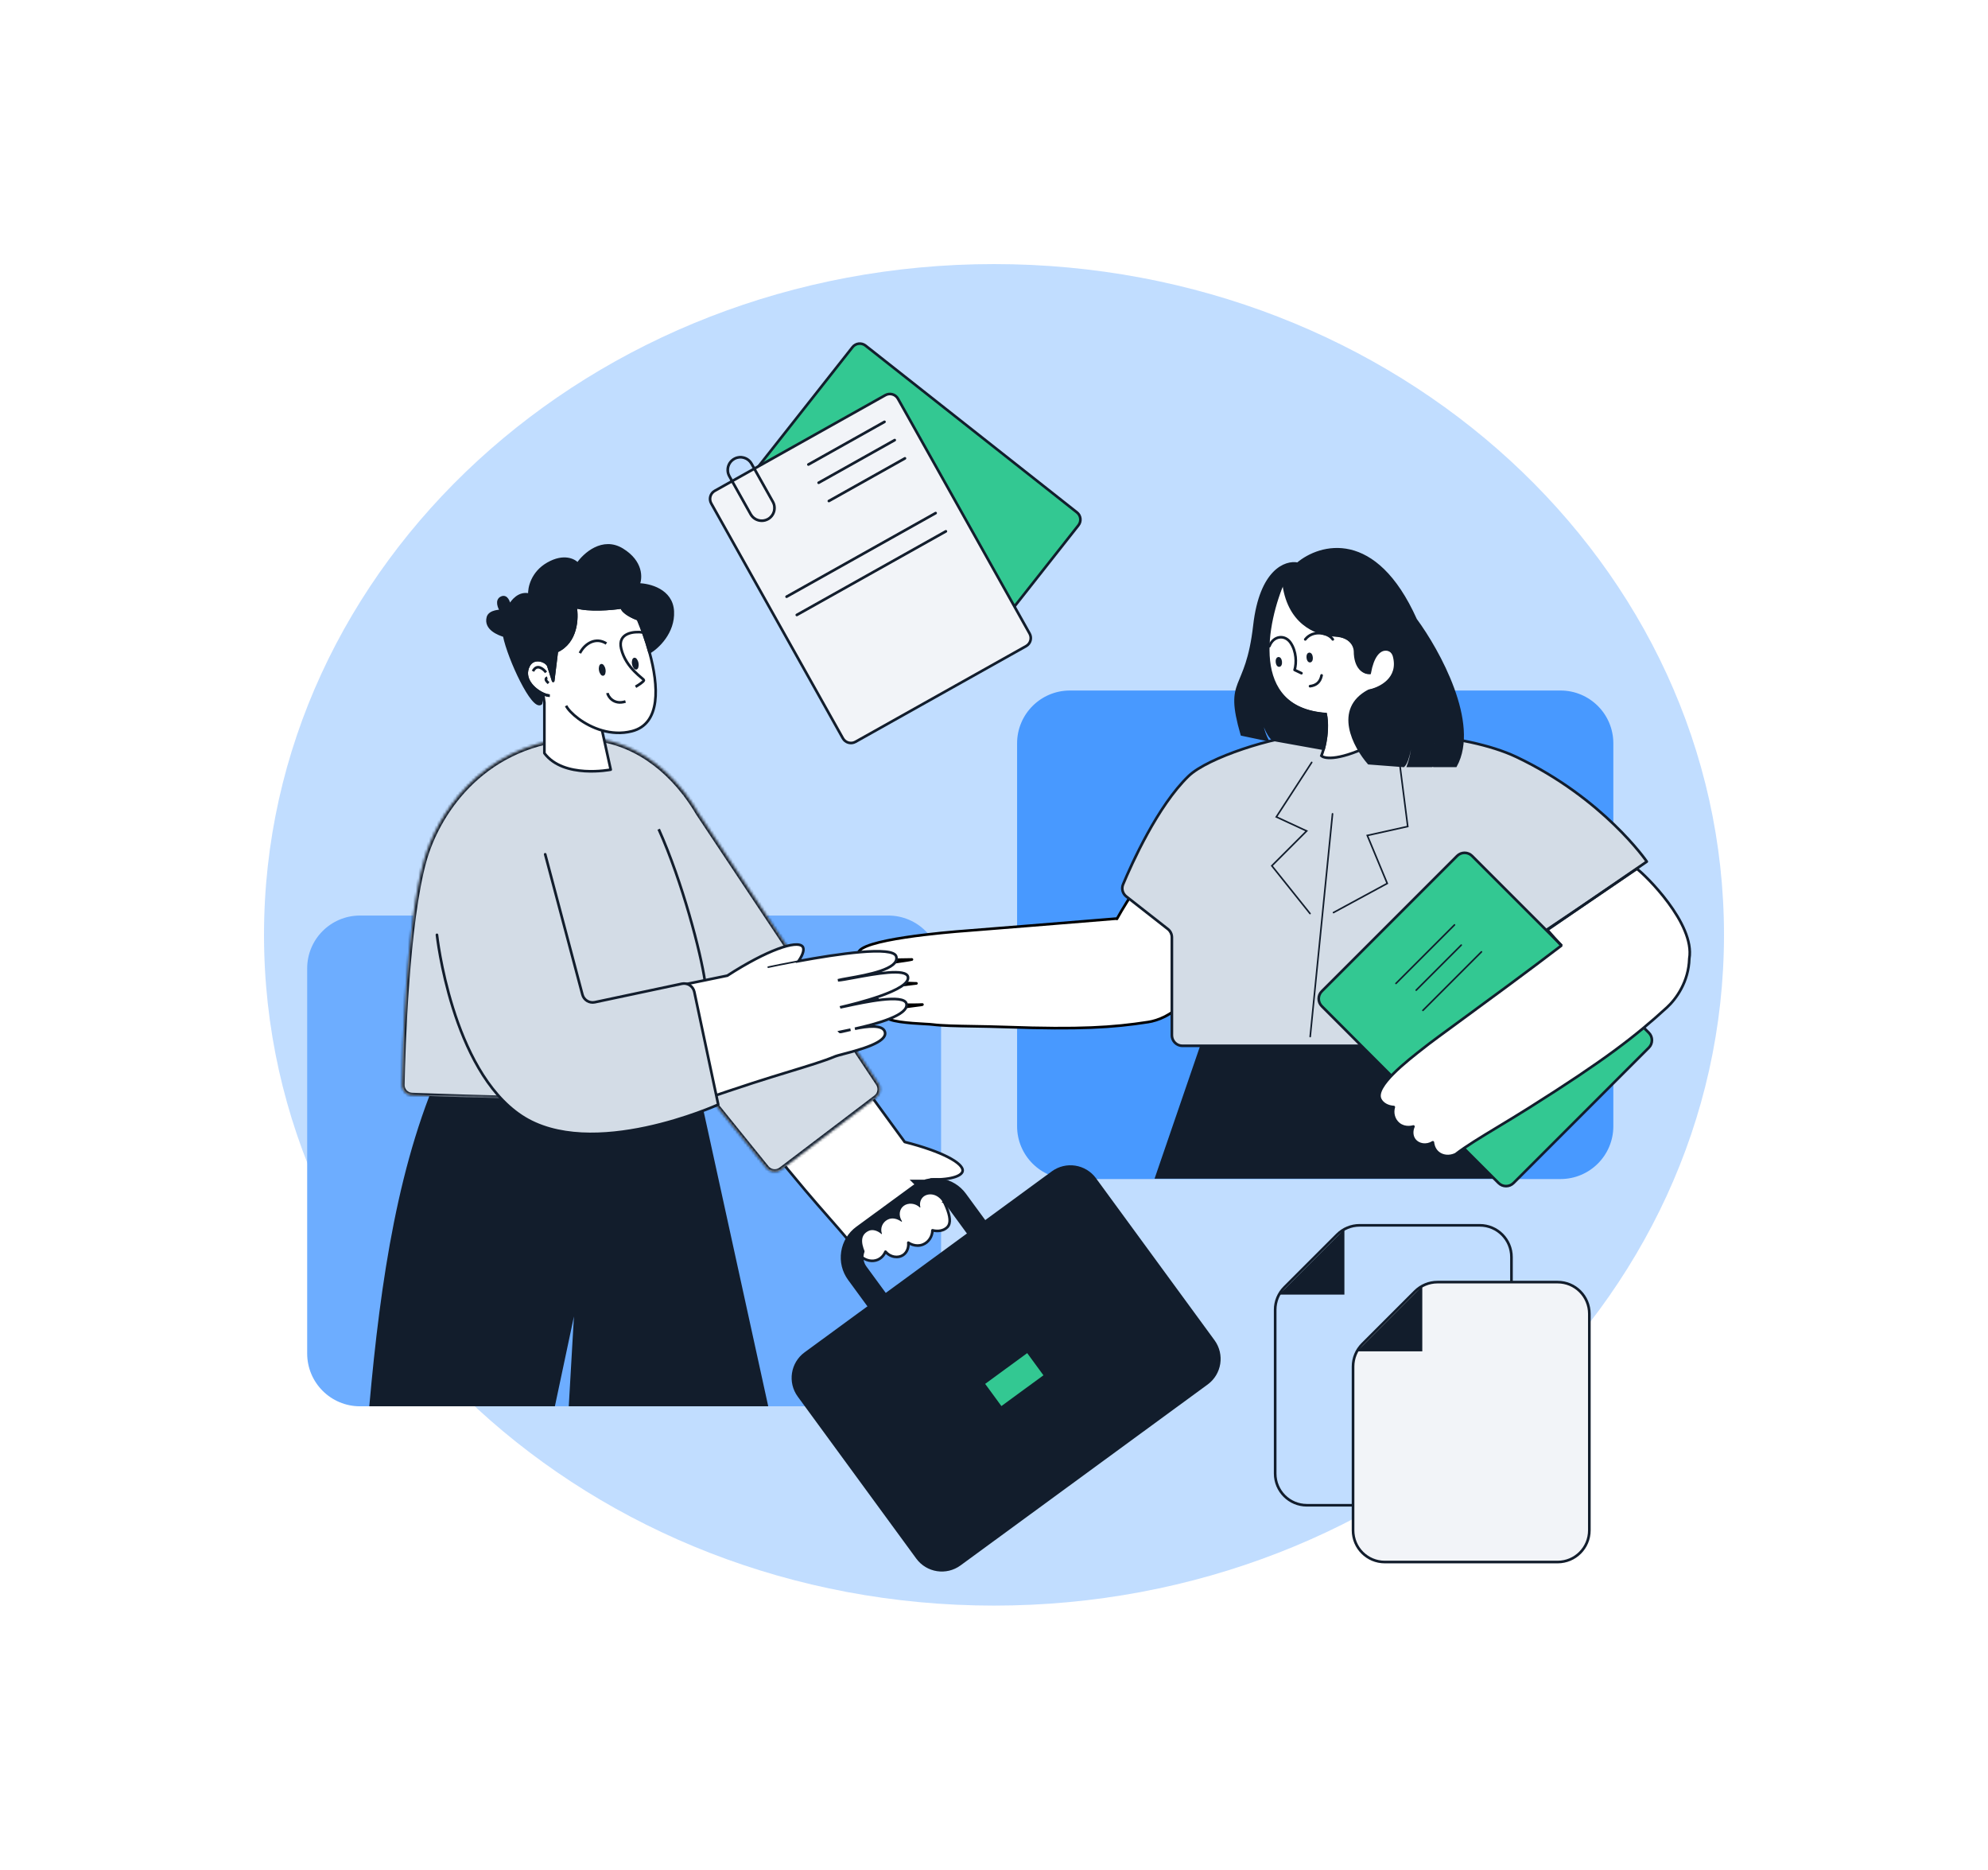
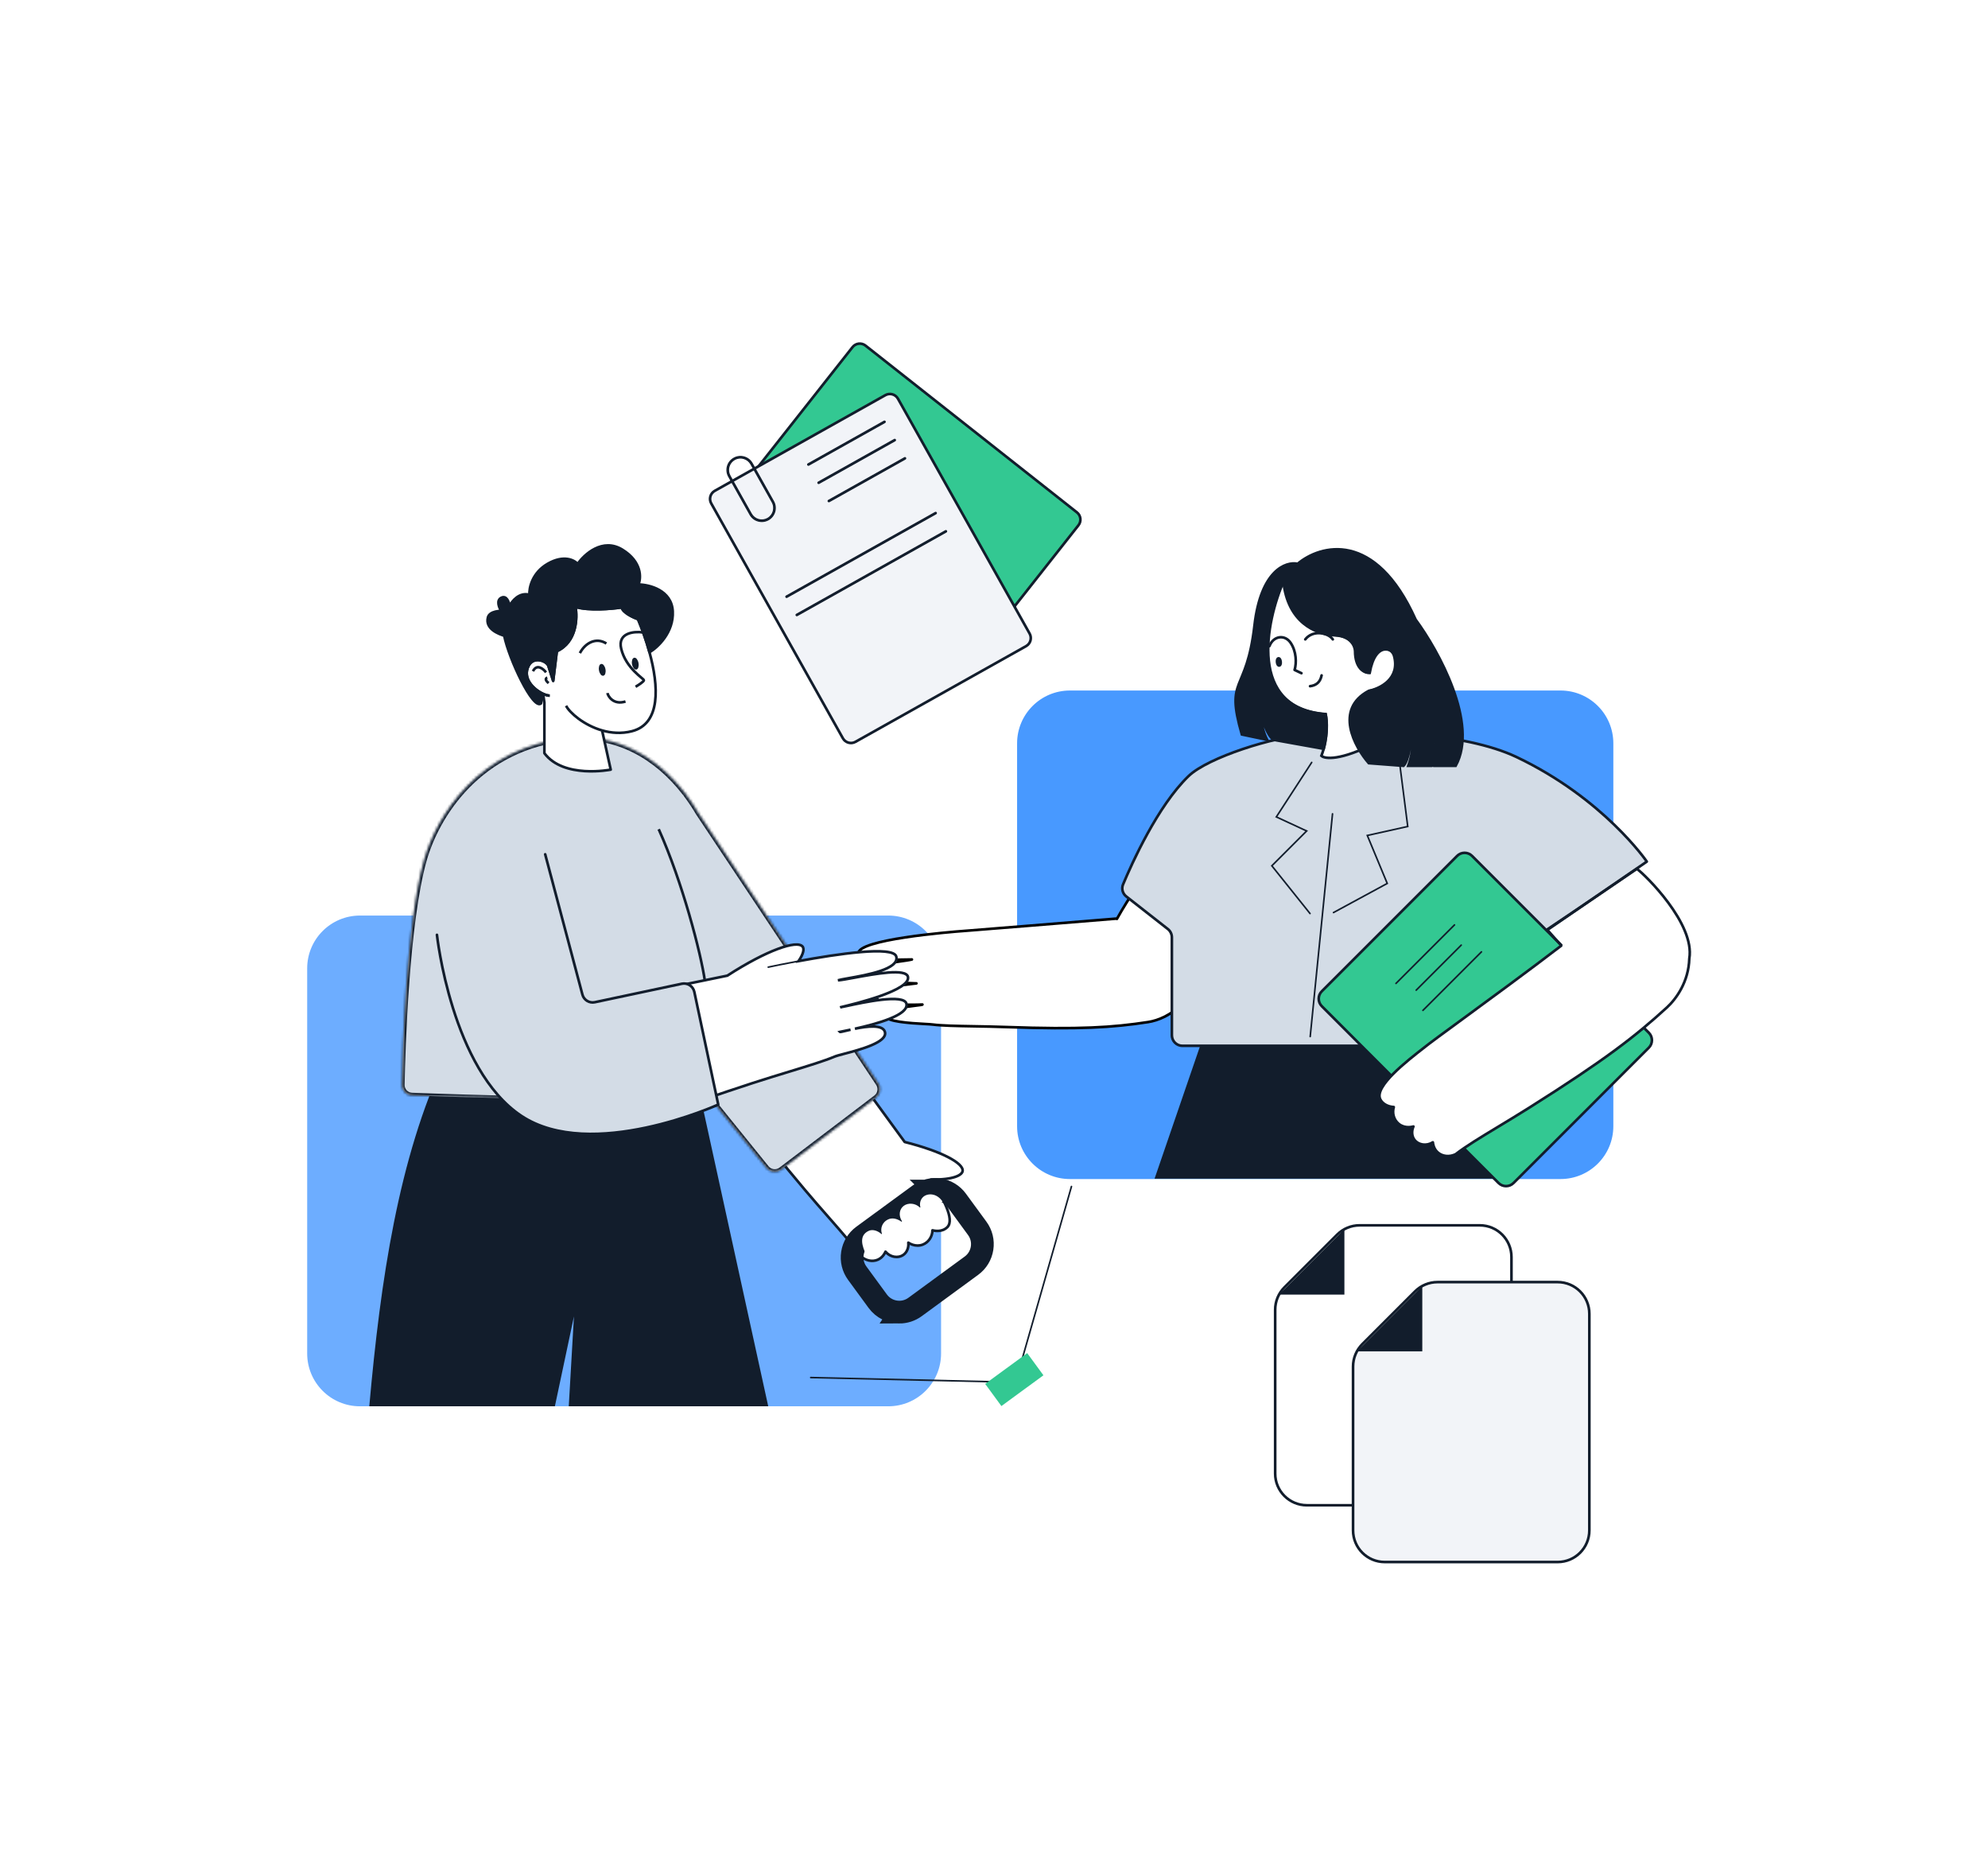
<svg xmlns="http://www.w3.org/2000/svg" width="753" height="708" viewBox="0 0 753 708" fill="none">
  <g opacity="0.7" filter="url(#filter0_f_4624_367)">
-     <path d="M376.5 608C529.207 608 653 494.28 653 354C653 213.72 529.207 100 376.5 100C223.793 100 100 213.72 100 354C100 494.28 223.793 608 376.5 608Z" fill="#A7CEFF" />
-   </g>
+     </g>
  <path d="M136.351 532.529H336.453C347.499 532.529 356.453 523.575 356.453 512.529V366.697C356.453 355.651 347.499 346.697 336.453 346.697H136.351C125.306 346.697 116.351 355.651 116.351 366.697L116.351 512.529C116.351 523.575 125.306 532.529 136.351 532.529Z" fill="#6DADFF" />
  <path d="M405.248 446.473H591.087C602.133 446.473 611.087 437.518 611.087 426.473V281.481C611.087 270.435 602.133 261.481 591.087 261.481H405.248C394.203 261.481 385.248 270.435 385.248 281.481V426.473C385.248 437.518 394.203 446.473 405.248 446.473Z" fill="#4899FF" />
  <path d="M437.314 446.343H569.494V370.561H463.324L437.314 446.343Z" fill="#121D2C" />
  <path fill-rule="evenodd" clip-rule="evenodd" d="M485 330.43C483.92 332.098 482.664 334.099 481.26 336.337C473.351 348.944 460.713 369.087 447.959 379.714C443.795 384.515 438.422 386.479 434.916 387.021C421.406 389.106 408.971 389.895 381.169 388.916C376.799 388.762 372.623 388.69 368.808 388.625L368.807 388.625C362.288 388.513 356.824 388.419 353.25 387.964C352.785 387.89 351.692 387.829 350.263 387.749C345.063 387.459 335.419 386.922 335.433 384.625C335.448 382.18 343.041 381.26 347.024 380.778C348.397 380.612 349.341 380.498 349.397 380.391C346.21 380.599 326.623 380.729 326.215 377.408C325.893 374.774 341.717 372.992 346.22 372.486C346.609 372.442 346.913 372.407 347.115 372.383C347.095 372.377 346.781 372.368 346.239 372.353L346.238 372.353C341.93 372.236 323.245 371.729 323.339 368.793C323.411 366.551 333.46 365.126 340.144 364.178L340.144 364.178C342.533 363.84 344.492 363.562 345.412 363.33C344.918 363.32 344.039 363.342 342.915 363.369C337.243 363.509 325.333 363.803 325.158 361.024C324.83 355.808 358.91 352.971 365.938 352.463C369.696 352.191 406.595 349.193 422.9 347.852V347.858L423.053 347.97C427.501 339.936 434.321 330.158 439.945 322.095L439.946 322.095L439.946 322.095C443.828 316.529 447.14 311.78 448.708 308.987C454.749 312.557 460.792 316.126 466.834 319.696L466.854 319.707L467.263 319.949C473.175 323.442 479.088 326.935 485 330.427V330.43Z" fill="white" />
  <path d="M481.26 336.337L481.683 336.603L481.683 336.603L481.26 336.337ZM485 330.43L485.42 330.702C485.472 330.621 485.5 330.527 485.5 330.43H485ZM447.959 379.714L447.639 379.33C447.618 379.347 447.599 379.366 447.581 379.386L447.959 379.714ZM434.916 387.021L434.993 387.515L434.993 387.515L434.916 387.021ZM381.169 388.916L381.152 389.415L381.152 389.415L381.169 388.916ZM368.808 388.625L368.792 389.124L368.799 389.125L368.808 388.625ZM368.807 388.625L368.823 388.125L368.816 388.125L368.807 388.625ZM353.25 387.964L353.172 388.458C353.177 388.458 353.182 388.459 353.187 388.46L353.25 387.964ZM350.263 387.749L350.235 388.249L350.235 388.249L350.263 387.749ZM335.433 384.625L334.933 384.621L334.933 384.622L335.433 384.625ZM347.024 380.778L346.964 380.282L346.964 380.282L347.024 380.778ZM349.397 380.391L349.84 380.623C349.924 380.463 349.914 380.27 349.816 380.118C349.717 379.967 349.545 379.88 349.364 379.892L349.397 380.391ZM326.215 377.408L325.719 377.469L325.719 377.469L326.215 377.408ZM346.22 372.486L346.164 371.989L346.164 371.989L346.22 372.486ZM347.115 372.383L347.176 372.879C347.409 372.851 347.592 372.663 347.613 372.429C347.635 372.194 347.489 371.976 347.264 371.906L347.115 372.383ZM346.239 372.353L346.223 372.853L346.225 372.853L346.239 372.353ZM346.238 372.353L346.253 371.854L346.252 371.854L346.238 372.353ZM323.339 368.793L323.839 368.809L323.839 368.809L323.339 368.793ZM340.144 364.178L340.214 364.673C340.237 364.67 340.259 364.665 340.281 364.659L340.144 364.178ZM340.144 364.178L340.074 363.683C340.051 363.687 340.029 363.691 340.007 363.698L340.144 364.178ZM345.412 363.33L345.534 363.814C345.777 363.753 345.937 363.521 345.908 363.273C345.88 363.024 345.672 362.834 345.421 362.83L345.412 363.33ZM342.915 363.369L342.927 363.869L342.927 363.869L342.915 363.369ZM325.158 361.024L324.659 361.055L324.659 361.055L325.158 361.024ZM365.938 352.463L365.974 352.962L365.974 352.962L365.938 352.463ZM422.9 347.852H423.4C423.4 347.712 423.342 347.578 423.239 347.484C423.136 347.389 422.999 347.342 422.859 347.353L422.9 347.852ZM422.9 347.858H422.4C422.4 348.017 422.477 348.167 422.605 348.261L422.9 347.858ZM423.053 347.97L422.758 348.373C422.874 348.458 423.021 348.489 423.161 348.458C423.301 348.427 423.421 348.337 423.491 348.212L423.053 347.97ZM439.945 322.095L439.563 321.773C439.553 321.784 439.544 321.796 439.535 321.809L439.945 322.095ZM439.946 322.095L440.328 322.417C440.347 322.394 440.364 322.37 440.378 322.345L439.946 322.095ZM439.946 322.095L439.535 321.809C439.527 321.82 439.52 321.832 439.513 321.844L439.946 322.095ZM448.708 308.987L448.962 308.557C448.846 308.488 448.708 308.47 448.578 308.504C448.448 308.539 448.338 308.625 448.272 308.743L448.708 308.987ZM466.834 319.696L467.088 319.265L467.088 319.265L466.834 319.696ZM466.854 319.707L466.599 320.138L466.6 320.138L466.854 319.707ZM467.263 319.949L467.517 319.518L467.517 319.518L467.263 319.949ZM485 330.427H485.5C485.5 330.251 485.407 330.087 485.254 329.997L485 330.427ZM481.683 336.603C483.088 334.364 484.342 332.366 485.42 330.702L484.58 330.159C483.498 331.83 482.24 333.834 480.836 336.072L481.683 336.603ZM448.279 380.098C461.107 369.409 473.789 349.186 481.683 336.603L480.836 336.072C472.913 348.701 460.318 368.765 447.639 379.33L448.279 380.098ZM434.993 387.515C438.587 386.96 444.078 384.951 448.337 380.042L447.581 379.386C443.512 384.078 438.257 385.999 434.84 386.527L434.993 387.515ZM381.152 389.415C408.971 390.395 421.441 389.607 434.993 387.515L434.84 386.527C421.372 388.605 408.971 389.394 381.187 388.416L381.152 389.415ZM368.799 389.125C372.615 389.19 376.787 389.262 381.152 389.415L381.187 388.416C376.812 388.262 372.631 388.19 368.816 388.125L368.799 389.125ZM368.791 389.124L368.792 389.124L368.824 388.125L368.823 388.125L368.791 389.124ZM353.187 388.46C356.795 388.92 362.293 389.013 368.798 389.125L368.816 388.125C362.283 388.013 356.853 387.919 353.313 387.468L353.187 388.46ZM350.235 388.249C351.683 388.329 352.739 388.389 353.172 388.458L353.328 387.47C352.83 387.391 351.7 387.329 350.291 387.25L350.235 388.249ZM334.933 384.622C334.93 385.105 335.187 385.492 335.526 385.785C335.861 386.074 336.318 386.31 336.834 386.508C337.869 386.906 339.28 387.204 340.819 387.434C343.905 387.896 347.641 388.104 350.235 388.249L350.291 387.25C347.686 387.105 343.999 386.899 340.967 386.445C339.447 386.218 338.124 385.932 337.192 385.574C336.725 385.395 336.39 385.209 336.179 385.028C335.974 384.85 335.932 384.718 335.933 384.628L334.933 384.622ZM346.964 380.282C344.979 380.522 342.053 380.876 339.62 381.48C338.407 381.782 337.28 382.154 336.445 382.624C335.637 383.08 334.938 383.723 334.933 384.621L335.933 384.628C335.935 384.303 336.191 383.915 336.936 383.496C337.653 383.091 338.676 382.745 339.861 382.451C342.224 381.864 345.086 381.517 347.084 381.275L346.964 380.282ZM348.954 380.159C349.008 380.055 349.083 380.005 349.102 379.993C349.117 379.983 349.129 379.977 349.135 379.974C349.142 379.97 349.147 379.968 349.148 379.968C349.149 379.967 349.145 379.969 349.132 379.973C349.119 379.977 349.102 379.982 349.079 379.987C348.982 380.01 348.834 380.037 348.629 380.068C348.224 380.129 347.653 380.198 346.964 380.282L347.084 381.275C347.767 381.192 348.355 381.121 348.779 381.057C348.989 381.025 349.173 380.993 349.312 380.959C349.38 380.943 349.455 380.922 349.522 380.895C349.556 380.881 349.602 380.861 349.65 380.83C349.689 380.804 349.779 380.74 349.84 380.623L348.954 380.159ZM325.719 377.469C325.801 378.137 326.345 378.606 326.96 378.938C327.599 379.283 328.46 379.562 329.448 379.792C331.432 380.253 334.05 380.543 336.731 380.722C342.096 381.08 347.812 380.996 349.429 380.89L349.364 379.892C347.795 379.995 342.124 380.08 336.797 379.724C334.132 379.547 331.578 379.26 329.675 378.818C328.72 378.596 327.959 378.341 327.436 378.059C326.889 377.763 326.732 377.51 326.712 377.347L325.719 377.469ZM346.164 371.989C343.914 372.242 338.815 372.816 334.316 373.658C332.07 374.078 329.95 374.569 328.402 375.129C327.632 375.407 326.97 375.714 326.501 376.058C326.053 376.388 325.644 376.859 325.719 377.469L326.712 377.348C326.706 377.3 326.721 377.138 327.094 376.864C327.447 376.605 328.003 376.336 328.742 376.069C330.211 375.538 332.267 375.059 334.5 374.641C338.958 373.806 344.023 373.236 346.276 372.982L346.164 371.989ZM347.055 371.887C346.856 371.911 346.554 371.945 346.164 371.989L346.276 372.982C346.664 372.939 346.971 372.904 347.176 372.879L347.055 371.887ZM346.225 372.853C346.497 372.861 346.709 372.866 346.857 372.871C346.931 372.873 346.986 372.875 347.022 372.877C347.041 372.878 347.052 372.879 347.056 372.879C347.059 372.879 347.056 372.879 347.05 372.878C347.047 372.878 347.039 372.877 347.029 372.875C347.024 372.874 346.998 372.87 346.966 372.86L347.264 371.906C347.231 371.895 347.204 371.891 347.196 371.889C347.184 371.887 347.173 371.886 347.166 371.885C347.153 371.884 347.141 371.883 347.132 371.882C347.113 371.881 347.092 371.879 347.07 371.878C347.025 371.876 346.963 371.874 346.889 371.872C346.738 371.867 346.523 371.861 346.252 371.854L346.225 372.853ZM346.223 372.853L346.223 372.853L346.254 371.854L346.253 371.854L346.223 372.853ZM322.839 368.777C322.818 369.441 323.329 369.905 323.869 370.217C324.439 370.546 325.23 370.821 326.148 371.056C327.992 371.528 330.484 371.873 333.089 372.128C338.307 372.638 344.072 372.795 346.225 372.853L346.252 371.854C344.097 371.795 338.365 371.639 333.186 371.133C330.594 370.879 328.163 370.54 326.396 370.087C325.507 369.86 324.821 369.612 324.37 369.351C323.889 369.073 323.837 368.879 323.839 368.809L322.839 368.777ZM340.074 363.683C336.737 364.156 332.533 364.752 329.152 365.513C327.466 365.892 325.956 366.318 324.855 366.802C324.305 367.043 323.829 367.31 323.48 367.612C323.135 367.912 322.855 368.299 322.839 368.777L323.839 368.809C323.842 368.727 323.891 368.579 324.135 368.368C324.376 368.159 324.749 367.94 325.256 367.717C326.268 367.273 327.702 366.864 329.372 366.488C332.705 365.739 336.867 365.148 340.214 364.673L340.074 363.683ZM340.007 363.698L340.007 363.698L340.281 364.659L340.281 364.659L340.007 363.698ZM345.289 362.845C344.403 363.069 342.481 363.342 340.074 363.683L340.214 364.673C342.585 364.337 344.581 364.055 345.534 363.814L345.289 362.845ZM342.927 363.869C344.058 363.841 344.922 363.82 345.402 363.829L345.421 362.83C344.913 362.82 344.02 362.842 342.902 362.87L342.927 363.869ZM324.659 361.055C324.693 361.603 325.02 362.023 325.444 362.332C325.864 362.639 326.429 362.874 327.068 363.062C328.351 363.439 330.077 363.661 331.941 363.79C335.677 364.048 340.096 363.939 342.927 363.869L342.902 362.87C340.062 362.94 335.691 363.047 332.01 362.792C330.165 362.665 328.526 362.448 327.35 362.103C326.759 361.929 326.32 361.733 326.033 361.524C325.751 361.318 325.666 361.14 325.657 360.992L324.659 361.055ZM365.902 351.964C362.384 352.218 352.092 353.056 342.714 354.484C338.03 355.197 333.551 356.061 330.256 357.08C328.612 357.588 327.231 358.144 326.261 358.757C325.325 359.348 324.599 360.105 324.659 361.055L325.657 360.993C325.635 360.639 325.903 360.166 326.795 359.602C327.654 359.059 328.936 358.534 330.551 358.035C333.773 357.039 338.192 356.184 342.865 355.472C352.203 354.05 362.464 353.215 365.974 352.962L365.902 351.964ZM422.859 347.353C406.552 348.695 369.657 351.692 365.902 351.964L365.974 352.962C369.736 352.689 406.638 349.691 422.942 348.35L422.859 347.353ZM423.4 347.858V347.852H422.4V347.858H423.4ZM423.349 347.566L423.196 347.454L422.605 348.261L422.758 348.373L423.349 347.566ZM439.535 321.809C433.916 329.865 427.079 339.667 422.616 347.727L423.491 348.212C427.923 340.206 434.727 330.451 440.356 322.381L439.535 321.809ZM439.563 321.773L439.563 321.773L440.328 322.417L440.328 322.417L439.563 321.773ZM439.513 321.844L439.513 321.844L440.378 322.345L440.378 322.345L439.513 321.844ZM448.272 308.743C446.719 311.508 443.426 316.23 439.535 321.809L440.356 322.381C444.23 316.827 447.561 312.052 449.144 309.232L448.272 308.743ZM467.088 319.265C461.046 315.696 455.004 312.126 448.962 308.557L448.454 309.418C454.495 312.987 460.537 316.557 466.58 320.126L467.088 319.265ZM467.108 319.277L467.088 319.265L466.579 320.126L466.599 320.138L467.108 319.277ZM467.517 319.518L467.108 319.277L466.6 320.138L467.008 320.379L467.517 319.518ZM485.254 329.997C479.342 326.504 473.43 323.011 467.517 319.518L467.008 320.379C472.921 323.872 478.834 327.365 484.746 330.858L485.254 329.997ZM485.5 330.43V330.427H484.5V330.43H485.5Z" fill="black" />
  <path d="M587.918 302.205C603.71 314.921 651.537 348.832 637.077 368.755C625.117 385.234 580 350.153 563.498 338.543C571.639 326.431 579.777 314.32 587.918 302.205Z" fill="white" />
  <path fill-rule="evenodd" clip-rule="evenodd" d="M574.371 286.646C607.426 302.349 623.765 326.257 623.769 326.262C623.769 326.263 623.769 326.262 623.769 326.263V326.263C623.771 326.264 623.771 326.266 623.769 326.268L584.518 353.227C583.639 353.831 582.454 353.722 581.7 352.968V352.968C580.016 351.284 577.225 353.083 578.063 355.312L591.339 390.617C592.322 393.233 590.389 396.025 587.595 396.025H447.878C445.669 396.025 443.878 394.234 443.878 392.025V354.949C443.878 353.72 443.313 352.559 442.345 351.8L426.604 339.468C425.22 338.384 424.707 336.531 425.385 334.908C428.6 327.211 438.447 305.189 450.217 293.865C457.57 286.79 482.804 278.851 494.61 278.349C494.854 278.339 495.087 278.31 495.326 278.26C498.302 277.636 501.437 277.23 504.738 277.076C518.654 276.426 554.535 277.224 574.371 286.646Z" fill="#D3DCE6" />
  <path d="M574.371 286.646L574.585 286.194L574.585 286.194L574.371 286.646ZM450.217 293.865L450.564 294.226L450.564 294.226L450.217 293.865ZM504.738 277.076L504.761 277.575L504.761 277.575L504.738 277.076ZM494.61 278.349L494.631 278.849L494.61 278.349ZM425.385 334.908L424.923 334.715L425.385 334.908ZM442.345 351.8L442.036 352.194L442.345 351.8ZM578.063 355.312L577.595 355.488L578.063 355.312ZM584.518 353.227L584.801 353.639L584.518 353.227ZM623.769 326.268L623.486 325.855L623.769 326.268ZM591.339 390.617L590.871 390.793L591.339 390.617ZM623.769 326.262L623.356 326.544L623.769 326.262ZM624.182 325.98C624.155 325.94 607.754 301.951 574.585 286.194L574.156 287.097C607.098 302.746 623.376 326.573 623.356 326.544L624.182 325.98ZM584.801 353.639L624.052 326.68L623.486 325.855L584.235 352.815L584.801 353.639ZM591.807 390.441L578.531 355.136L577.595 355.488L590.871 390.793L591.807 390.441ZM447.878 396.525H587.595V395.525H447.878V396.525ZM443.378 354.949V392.025H444.378V354.949H443.378ZM442.653 351.407L426.913 339.075L426.296 339.862L442.036 352.194L442.653 351.407ZM425.846 335.101C427.45 331.261 430.708 323.849 435.031 315.987C439.359 308.118 444.734 299.834 450.564 294.226L449.87 293.505C443.93 299.22 438.497 307.61 434.155 315.506C429.808 323.41 426.535 330.857 424.923 334.715L425.846 335.101ZM450.564 294.226C452.345 292.512 455.245 290.716 458.814 288.976C462.375 287.241 466.566 285.577 470.903 284.116C479.588 281.191 488.797 279.097 494.631 278.849L494.589 277.85C488.617 278.104 479.306 280.23 470.584 283.169C466.218 284.64 461.984 286.319 458.376 288.077C454.777 289.832 451.765 291.682 449.87 293.505L450.564 294.226ZM504.715 276.576C501.388 276.731 498.226 277.141 495.223 277.771L495.428 278.749C498.378 278.131 501.487 277.728 504.761 277.575L504.715 276.576ZM574.585 286.194C564.587 281.445 550.587 278.884 537.383 277.586C524.169 276.288 511.695 276.25 504.715 276.576L504.761 277.575C511.697 277.251 524.122 277.288 537.286 278.581C550.461 279.876 564.319 282.425 574.156 287.097L574.585 286.194ZM494.631 278.849C494.902 278.837 495.162 278.805 495.428 278.749L495.223 277.771C495.012 277.815 494.805 277.841 494.589 277.85L494.631 278.849ZM426.913 339.075C425.7 338.124 425.257 336.509 425.846 335.101L424.923 334.715C424.156 336.552 424.74 338.643 426.296 339.862L426.913 339.075ZM444.378 354.949C444.378 353.566 443.742 352.26 442.653 351.407L442.036 352.194C442.883 352.857 443.378 353.873 443.378 354.949H444.378ZM447.878 395.525C445.945 395.525 444.378 393.958 444.378 392.025H443.378C443.378 394.51 445.393 396.525 447.878 396.525V395.525ZM582.053 352.614C579.989 350.55 576.567 352.755 577.595 355.488L578.531 355.136C577.882 353.41 580.043 352.018 581.346 353.321L582.053 352.614ZM584.235 352.815C583.555 353.282 582.637 353.198 582.053 352.614L581.346 353.321C582.271 354.246 583.723 354.379 584.801 353.639L584.235 352.815ZM623.416 326.616C623.196 326.396 623.23 326.031 623.486 325.855L624.052 326.68C624.311 326.502 624.345 326.132 624.123 325.909L623.416 326.616ZM590.871 390.793C591.731 393.082 590.04 395.525 587.595 395.525V396.525C590.738 396.525 592.913 393.384 591.807 390.441L590.871 390.793ZM623.356 326.544C623.358 326.547 623.362 326.552 623.366 326.559C623.371 326.565 623.378 326.575 623.388 326.587C623.399 326.599 623.414 326.615 623.432 326.632C623.451 326.649 623.469 326.663 623.482 326.672C623.488 326.676 623.492 326.679 623.493 326.679C623.495 326.68 623.492 326.678 623.49 326.677C623.484 326.673 623.474 326.666 623.463 326.658C623.442 326.642 623.426 326.626 623.416 326.616L624.123 325.909C624.113 325.899 624.096 325.883 624.075 325.867C624.064 325.859 624.055 325.852 624.049 325.848C624.047 325.847 624.044 325.845 624.046 325.846C624.047 325.846 624.051 325.849 624.056 325.853C624.069 325.862 624.087 325.876 624.106 325.893C624.125 325.91 624.139 325.926 624.15 325.938C624.16 325.95 624.168 325.96 624.172 325.966C624.177 325.972 624.18 325.977 624.182 325.98L623.356 326.544Z" fill="#121D2C" />
  <path d="M496.271 392.825C496.271 392.825 496.25 392.825 496.241 392.825C496.075 392.807 495.954 392.658 495.969 392.495L504.421 308.149C504.439 307.983 504.581 307.862 504.751 307.877C504.917 307.895 505.038 308.043 505.023 308.207L496.57 392.553C496.555 392.71 496.422 392.825 496.271 392.825Z" fill="#121D2C" />
  <path d="M496.202 346.237C496.114 346.237 496.026 346.198 495.966 346.122L481.331 327.831L494.404 314.756L482.993 309.473L496.585 288.547C496.676 288.408 496.863 288.366 497.002 288.459C497.141 288.55 497.181 288.737 497.09 288.876L483.878 309.219L495.443 314.574L482.141 327.876L496.437 345.748C496.54 345.878 496.519 346.068 496.389 346.174C496.335 346.219 496.265 346.24 496.202 346.24V346.237Z" fill="#121D2C" />
  <path d="M505.089 345.869C504.98 345.869 504.877 345.811 504.823 345.711C504.745 345.563 504.799 345.382 504.944 345.3L525.064 334.398L517.479 316.152L532.878 312.731L529.793 288.613C529.772 288.447 529.889 288.296 530.056 288.275C530.222 288.254 530.373 288.372 530.394 288.535L533.549 313.199L518.316 316.584L525.834 334.669L505.234 345.832C505.189 345.856 505.14 345.869 505.089 345.869Z" fill="#121D2C" />
  <path d="M573.279 447.984L624.533 396.73C626.095 395.168 626.095 392.635 624.533 391.073L557.574 324.114C556.011 322.551 553.479 322.551 551.917 324.114L500.663 375.368C499.101 376.93 499.101 379.462 500.663 381.024L567.622 447.984C569.184 449.546 571.717 449.546 573.279 447.984Z" fill="#33C892" stroke="#121D2C" />
  <path d="M528.753 372.703C528.675 372.703 528.599 372.673 528.539 372.616C528.421 372.498 528.421 372.307 528.539 372.19L550.713 350.015C550.831 349.897 551.021 349.897 551.139 350.015C551.257 350.133 551.257 350.323 551.139 350.441L528.965 372.616C528.904 372.676 528.829 372.703 528.75 372.703H528.753Z" fill="#121D2C" />
  <path d="M538.961 382.914C538.883 382.914 538.807 382.884 538.747 382.827C538.629 382.709 538.629 382.518 538.747 382.4L560.921 360.226C561.039 360.108 561.229 360.108 561.347 360.226C561.465 360.344 561.465 360.534 561.347 360.652L539.173 382.827C539.112 382.887 539.037 382.914 538.958 382.914H538.961Z" fill="#121D2C" />
  <path d="M536.41 375.257C536.332 375.257 536.256 375.226 536.196 375.169C536.078 375.051 536.078 374.861 536.196 374.743L553.266 357.672C553.384 357.555 553.575 357.555 553.692 357.672C553.81 357.79 553.81 357.981 553.692 358.098L536.622 375.169C536.561 375.229 536.486 375.257 536.407 375.257H536.41Z" fill="#121D2C" />
  <path d="M597.385 353.393C582.14 365.577 544.814 392.489 541.275 395.26C534.661 400.443 520.255 411.095 522.8 416.268C523.646 417.991 525.637 419.076 527.928 419.209C527.227 421.566 527.973 424.089 529.798 425.576C532.198 427.531 535.156 426.636 535.374 426.567C534.597 428.307 534.727 430.281 535.782 431.659C537.235 433.559 540.272 434.091 542.726 432.556C542.774 433.094 543.016 435.004 544.587 436.391C546.331 437.929 549.002 438.207 551.353 437.08C557.234 432.481 567.575 426.809 579.526 419.272C607.599 401.57 619.375 392.498 631.387 381.493C636.047 377.223 642.801 367.175 638.495 353.794C624.679 353.631 611.195 353.556 597.382 353.393H597.385Z" fill="white" />
  <path d="M639.862 362.99L639.369 362.906C639.365 362.929 639.362 362.952 639.362 362.976L639.862 362.99ZM620 329L620.291 328.593C620.12 328.471 619.892 328.469 619.718 328.587L620 329ZM631.387 381.493L631.725 381.862L631.725 381.862L631.387 381.493ZM579.526 419.272L579.259 418.849L579.259 418.849L579.526 419.272ZM567.545 426.623L567.803 427.051L567.804 427.051L567.545 426.623ZM567.544 426.623L567.286 426.195L567.286 426.195L567.544 426.623ZM551.353 437.08L551.57 437.531C551.602 437.515 551.633 437.496 551.661 437.474L551.353 437.08ZM544.587 436.391L544.257 436.766L544.257 436.766L544.587 436.391ZM542.726 432.557L543.224 432.512C543.208 432.339 543.104 432.186 542.948 432.109C542.793 432.031 542.608 432.04 542.461 432.133L542.726 432.557ZM535.782 431.659L536.179 431.355L536.179 431.355L535.782 431.659ZM535.374 426.567L535.83 426.771C535.911 426.591 535.878 426.381 535.746 426.234C535.615 426.087 535.409 426.031 535.222 426.091L535.374 426.567ZM529.798 425.576L530.114 425.188L530.114 425.188L529.798 425.576ZM527.928 419.209L528.407 419.352C528.451 419.205 528.425 419.047 528.337 418.922C528.249 418.797 528.109 418.719 527.957 418.71L527.928 419.209ZM522.8 416.269L523.249 416.048L523.249 416.048L522.8 416.269ZM539.765 396.438L540.072 396.832L540.073 396.832L539.765 396.438ZM539.768 396.435L539.461 396.04L539.46 396.041L539.768 396.435ZM541.275 395.261L540.967 394.867L540.967 394.867L541.275 395.261ZM551.826 387.48L552.121 387.884L552.122 387.883L551.826 387.48ZM551.826 387.48L552.123 387.882L552.126 387.88L551.826 387.48ZM551.827 387.48L551.531 387.076L551.527 387.08L551.827 387.48ZM591.342 358.116L591.647 358.513C591.844 358.36 591.9 358.086 591.776 357.869L591.342 358.116ZM591.303 357.947L591.802 357.979C591.811 357.843 591.763 357.708 591.67 357.608L591.303 357.947ZM586 352L585.723 351.584C585.603 351.664 585.524 351.791 585.505 351.933C585.485 352.075 585.528 352.218 585.622 352.327L586 352ZM640.355 363.073C640.937 359.632 640.13 355.886 638.59 352.203C637.049 348.515 634.755 344.847 632.307 341.542C627.419 334.942 621.858 329.713 620.291 328.593L619.709 329.407C621.166 330.447 626.656 335.592 631.503 342.137C633.923 345.404 636.168 349 637.667 352.589C639.169 356.182 639.907 359.726 639.369 362.906L640.355 363.073ZM631.725 381.862C635.311 378.576 640.114 371.938 640.361 363.003L639.362 362.976C639.124 371.563 634.501 377.962 631.049 381.124L631.725 381.862ZM579.793 419.695C607.88 401.984 619.683 392.895 631.725 381.862L631.05 381.124C619.067 392.103 607.318 401.156 579.259 418.849L579.793 419.695ZM567.804 427.051C571.51 424.812 575.55 422.371 579.793 419.695L579.259 418.849C575.025 421.519 570.993 423.955 567.287 426.195L567.804 427.051ZM567.802 427.052L567.803 427.051L567.287 426.195L567.286 426.195L567.802 427.052ZM551.661 437.474C555.427 434.529 561.048 431.132 567.803 427.051L567.286 426.195C560.553 430.263 554.87 433.695 551.045 436.686L551.661 437.474ZM544.257 436.766C546.172 438.456 549.064 438.732 551.57 437.531L551.137 436.629C548.941 437.682 546.49 437.403 544.918 436.016L544.257 436.766ZM542.228 432.601C542.279 433.17 542.536 435.247 544.257 436.766L544.918 436.016C543.497 434.761 543.27 433.019 543.224 432.512L542.228 432.601ZM535.385 431.963C537.015 434.095 540.348 434.634 542.991 432.98L542.461 432.133C540.197 433.549 537.456 433.025 536.179 431.355L535.385 431.963ZM534.917 426.363C534.079 428.241 534.2 430.415 535.385 431.963L536.179 431.355C535.254 430.147 535.115 428.374 535.83 426.771L534.917 426.363ZM529.483 425.964C532.099 428.096 535.294 427.117 535.526 427.043L535.222 426.091C535.018 426.156 532.297 426.967 530.114 425.188L529.483 425.964ZM527.449 419.066C526.693 421.607 527.493 424.343 529.483 425.964L530.114 425.188C528.453 423.836 527.761 421.525 528.407 419.352L527.449 419.066ZM522.351 416.489C523.299 418.42 525.487 419.568 527.899 419.708L527.957 418.71C525.788 418.584 523.992 417.562 523.249 416.048L522.351 416.489ZM539.458 396.043C535.936 398.78 531.077 402.556 527.395 406.254C525.557 408.101 523.986 409.953 523.025 411.668C522.074 413.364 521.647 415.058 522.351 416.489L523.249 416.048C522.77 415.075 522.991 413.774 523.897 412.157C524.792 410.56 526.288 408.784 528.104 406.959C531.732 403.315 536.538 399.579 540.072 396.832L539.458 396.043ZM539.46 396.041L539.457 396.043L540.073 396.832L540.076 396.829L539.46 396.041ZM540.967 394.867C540.501 395.232 539.997 395.624 539.461 396.04L540.075 396.83C540.61 396.414 541.116 396.021 541.584 395.654L540.967 394.867ZM551.53 387.077C546.03 391.106 542.021 394.042 540.967 394.867L541.584 395.654C542.621 394.842 546.608 391.922 552.121 387.884L551.53 387.077ZM551.53 387.077L551.529 387.077L552.122 387.883L552.123 387.882L551.53 387.077ZM551.527 387.08L551.526 387.08L552.126 387.88L552.127 387.88L551.527 387.08ZM591.037 357.72C579.499 366.591 562.517 379.03 551.531 387.076L552.122 387.883C563.104 379.839 580.097 367.392 591.647 358.513L591.037 357.72ZM591.776 357.869C591.796 357.903 591.804 357.942 591.802 357.979L590.804 357.915C590.794 358.067 590.828 358.224 590.907 358.364L591.776 357.869ZM585.622 352.327C587.452 354.445 589.222 356.43 590.935 358.286L591.67 357.608C589.965 355.761 588.202 353.783 586.378 351.673L585.622 352.327ZM620 329C619.718 328.587 619.718 328.587 619.718 328.587C619.718 328.587 619.718 328.587 619.717 328.588C619.717 328.588 619.716 328.589 619.714 328.59C619.712 328.591 619.708 328.594 619.702 328.598C619.692 328.605 619.676 328.616 619.655 328.63C619.613 328.659 619.55 328.701 619.468 328.757C619.304 328.869 619.062 329.034 618.75 329.247C618.125 329.673 617.219 330.29 616.094 331.055C613.844 332.587 610.719 334.711 607.219 337.086C600.219 341.836 591.721 347.585 585.723 351.584L586.277 352.416C592.279 348.415 600.781 342.664 607.781 337.914C611.281 335.539 614.406 333.413 616.656 331.882C617.781 331.116 618.688 330.499 619.313 330.073C619.625 329.86 619.868 329.695 620.032 329.584C620.114 329.528 620.176 329.485 620.218 329.456C620.239 329.442 620.255 329.431 620.266 329.424C620.271 329.42 620.275 329.418 620.278 329.416C620.279 329.415 620.28 329.414 620.281 329.414C620.281 329.414 620.281 329.413 620.281 329.413C620.282 329.413 620.282 329.413 620 329Z" fill="#121D2C" />
  <path d="M139.874 532.529C144.141 484.566 150.961 438.567 168.606 400.912H262.163L290.985 532.529H215.43L217.394 498.497L210.178 532.529H139.874Z" fill="#121D2C" />
-   <path d="M218.787 495.414C218.768 495.414 218.75 495.414 218.732 495.408C218.569 495.378 218.46 495.221 218.49 495.058L221.763 477.153H233.143C233.31 477.153 233.446 477.289 233.446 477.456C233.446 477.622 233.31 477.758 233.143 477.758H222.268L219.083 495.167C219.055 495.312 218.929 495.414 218.787 495.414Z" fill="#121D2C" />
  <path d="M343.045 446.844C343.045 446.844 343.033 446.844 343.027 446.844C341.202 446.735 337.672 446.137 334.539 443.357C332.088 441.181 330.952 438.628 330.429 436.869C330.38 436.709 330.474 436.54 330.631 436.494C330.791 436.446 330.961 436.54 331.006 436.697C331.505 438.38 332.592 440.822 334.937 442.904C337.935 445.563 341.314 446.137 343.06 446.24C343.226 446.249 343.353 446.394 343.344 446.56C343.335 446.72 343.202 446.844 343.042 446.844H343.045Z" fill="#121D2C" />
  <path fill-rule="evenodd" clip-rule="evenodd" d="M267.017 351.195C260.678 354.515 254.339 357.836 247.999 361.157V361.16C250.405 364.922 257.27 378.918 262.251 389.072C264.935 394.543 267.072 398.898 267.668 399.936C275.631 413.791 283.947 425.764 304.937 450.643C308.102 454.393 311.147 457.865 313.943 461.053C319.045 466.869 323.32 471.743 325.99 475.649C327.852 477.398 330.432 477.933 332.517 477.012C334.4 476.181 335.192 474.467 335.397 473.978C337.234 476.144 340.229 476.546 342.154 475.201C343.547 474.225 344.257 472.415 344.046 470.56C344.227 470.69 346.729 472.403 349.552 471.288C351.7 470.439 353.148 468.303 353.193 465.891C355.372 466.447 357.556 466.021 358.859 464.664C361.674 461.73 357.143 453.554 352.645 446.659C361.174 446.804 364.54 444.965 364.627 443.318C364.784 440.424 356.849 436.024 342.681 432.436C341.904 431.372 341.061 430.218 340.162 428.988C330.768 416.136 315.367 395.064 307.874 383.869C306.04 380.239 304.283 376.753 302.606 373.424C295.664 359.649 290.082 348.571 286.035 341.233C279.695 344.554 273.356 347.875 267.017 351.195Z" fill="white" />
  <path d="M247.999 361.157L247.767 360.714C247.602 360.8 247.499 360.971 247.499 361.157H247.999ZM267.017 351.195L267.249 351.638L267.017 351.195ZM247.999 361.16H247.499C247.499 361.255 247.526 361.348 247.578 361.429L247.999 361.16ZM262.251 389.072L261.802 389.292L261.802 389.292L262.251 389.072ZM267.668 399.936L268.102 399.687L268.102 399.687L267.668 399.936ZM304.937 450.643L304.555 450.965L304.555 450.965L304.937 450.643ZM313.943 461.053L313.568 461.383L313.568 461.383L313.943 461.053ZM325.99 475.649L325.577 475.931C325.598 475.961 325.621 475.988 325.648 476.013L325.99 475.649ZM332.517 477.012L332.315 476.554L332.315 476.554L332.517 477.012ZM335.397 473.978L335.779 473.654C335.666 473.522 335.493 473.457 335.321 473.483C335.149 473.51 335.003 473.624 334.936 473.784L335.397 473.978ZM342.154 475.201L342.44 475.611L342.441 475.611L342.154 475.201ZM344.046 470.56L344.337 470.153C344.176 470.038 343.963 470.029 343.792 470.129C343.622 470.229 343.527 470.42 343.549 470.616L344.046 470.56ZM349.552 471.288L349.735 471.753L349.735 471.753L349.552 471.288ZM353.193 465.891L353.317 465.407C353.169 465.369 353.011 465.401 352.89 465.493C352.768 465.586 352.696 465.729 352.693 465.882L353.193 465.891ZM358.859 464.664L359.22 465.01L359.22 465.01L358.859 464.664ZM352.645 446.659L352.654 446.159C352.469 446.156 352.297 446.255 352.208 446.417C352.118 446.579 352.125 446.777 352.227 446.932L352.645 446.659ZM364.627 443.318L364.128 443.291L364.128 443.291L364.627 443.318ZM342.681 432.436L342.277 432.731C342.346 432.825 342.445 432.892 342.558 432.92L342.681 432.436ZM340.162 428.988L340.565 428.693L340.565 428.693L340.162 428.988ZM307.874 383.869L307.428 384.094C307.437 384.112 307.447 384.13 307.459 384.147L307.874 383.869ZM302.606 373.424L302.159 373.649L302.606 373.424ZM286.035 341.233L286.473 340.992C286.342 340.754 286.044 340.664 285.803 340.79L286.035 341.233ZM248.231 361.599C254.571 358.278 260.91 354.958 267.249 351.638L266.785 350.752C260.446 354.072 254.107 357.393 247.767 360.714L248.231 361.599ZM248.499 361.16V361.157H247.499V361.16H248.499ZM262.7 388.852C257.73 378.72 250.846 364.684 248.42 360.89L247.578 361.429C249.963 365.16 256.811 379.117 261.802 389.292L262.7 388.852ZM268.102 399.687C267.516 398.668 265.391 394.337 262.7 388.852L261.802 389.292C264.479 394.749 266.627 399.128 267.235 400.185L268.102 399.687ZM305.319 450.32C284.34 425.454 276.044 413.507 268.102 399.687L267.235 400.185C275.218 414.075 283.554 426.073 304.555 450.965L305.319 450.32ZM314.319 460.723C311.522 457.535 308.481 454.066 305.319 450.32L304.555 450.965C307.723 454.72 310.771 458.195 313.568 461.383L314.319 460.723ZM326.403 475.366C323.712 471.43 319.412 466.53 314.319 460.723L313.568 461.383C318.678 467.209 322.928 472.056 325.577 475.931L326.403 475.366ZM332.315 476.554C330.44 477.383 328.069 476.917 326.333 475.284L325.648 476.013C327.634 477.88 330.425 478.483 332.72 477.469L332.315 476.554ZM334.936 473.784C334.743 474.245 334.015 475.804 332.315 476.554L332.719 477.469C334.785 476.557 335.641 474.689 335.858 474.171L334.936 473.784ZM341.868 474.792C340.181 475.97 337.471 475.65 335.779 473.654L335.016 474.301C336.998 476.639 340.278 477.122 342.44 475.611L341.868 474.792ZM343.549 470.616C343.743 472.321 343.086 473.938 341.867 474.792L342.441 475.611C344.009 474.513 344.771 472.509 344.543 470.503L343.549 470.616ZM349.368 470.823C348.092 471.327 346.883 471.196 345.954 470.913C345.022 470.629 344.401 470.199 344.337 470.153L343.754 470.966C343.872 471.05 344.592 471.543 345.662 471.869C346.736 472.196 348.189 472.364 349.735 471.753L349.368 470.823ZM352.693 465.882C352.651 468.102 351.319 470.052 349.368 470.823L349.735 471.753C352.081 470.826 353.644 468.504 353.693 465.9L352.693 465.882ZM358.498 464.318C357.356 465.508 355.377 465.932 353.317 465.407L353.069 466.376C355.367 466.962 357.757 466.534 359.22 465.01L358.498 464.318ZM352.227 446.932C354.472 450.376 356.707 454.11 358.032 457.337C358.694 458.952 359.116 460.409 359.209 461.621C359.303 462.834 359.064 463.728 358.498 464.318L359.22 465.01C360.061 464.133 360.311 462.905 360.206 461.544C360.101 460.183 359.637 458.615 358.957 456.957C357.595 453.638 355.316 449.838 353.064 446.386L352.227 446.932ZM352.637 447.159C356.93 447.232 359.968 446.808 361.962 446.135C362.958 445.798 363.719 445.391 364.246 444.932C364.774 444.472 365.095 443.932 365.127 443.344L364.128 443.291C364.115 443.528 363.983 443.835 363.589 444.178C363.194 444.523 362.564 444.876 361.642 445.187C359.799 445.809 356.889 446.231 352.654 446.159L352.637 447.159ZM365.127 443.345C365.178 442.39 364.568 441.436 363.597 440.535C362.606 439.616 361.141 438.658 359.253 437.692C355.473 435.759 349.908 433.751 342.804 431.951L342.558 432.92C349.622 434.709 355.108 436.695 358.798 438.583C360.645 439.527 362.02 440.436 362.916 441.268C363.832 442.118 364.155 442.799 364.128 443.291L365.127 443.345ZM339.758 429.283C340.657 430.513 341.501 431.667 342.277 432.731L343.085 432.141C342.308 431.077 341.464 429.923 340.565 428.693L339.758 429.283ZM307.459 384.147C314.958 395.353 330.368 416.435 339.758 429.283L340.565 428.693C331.168 415.837 315.775 394.775 308.29 383.591L307.459 384.147ZM302.159 373.649C303.837 376.978 305.594 380.465 307.428 384.094L308.32 383.643C306.487 380.014 304.73 376.528 303.053 373.199L302.159 373.649ZM285.597 341.475C289.639 348.802 295.216 359.869 302.159 373.649L303.053 373.199C296.113 359.428 290.526 348.34 286.473 340.992L285.597 341.475ZM267.249 351.638C273.588 348.318 279.927 344.997 286.267 341.676L285.803 340.79C279.463 344.112 273.124 347.432 266.785 350.752L267.249 351.638Z" fill="#121D2C" />
  <path d="M340.64 497.17C337.431 497.17 334.261 495.695 332.224 492.912L324.464 482.312C322.82 480.066 322.149 477.316 322.575 474.57C323.001 471.82 324.47 469.402 326.715 467.758L348.083 452.12C350.328 450.476 353.078 449.805 355.825 450.231C358.575 450.658 360.992 452.126 362.633 454.371L370.393 464.972C372.037 467.217 372.708 469.967 372.282 472.714C371.856 475.464 370.387 477.881 368.142 479.525L346.774 495.167C344.925 496.52 342.77 497.173 340.637 497.173L340.64 497.17ZM354.214 450.712C352.147 450.712 350.141 451.365 348.442 452.607L327.075 468.245C324.959 469.792 323.575 472.07 323.174 474.66C322.772 477.25 323.403 479.84 324.95 481.952L332.711 492.553C335.905 496.916 342.054 497.868 346.418 494.674L367.785 479.033C372.149 475.839 373.101 469.689 369.907 465.326L362.146 454.725C360.599 452.61 358.321 451.226 355.731 450.827C355.223 450.748 354.716 450.709 354.211 450.709L354.214 450.712Z" fill="#121D2C" />
  <path d="M367.785 479.033L346.418 494.674C342.054 497.868 335.905 496.916 332.711 492.553L324.95 481.952C323.403 479.84 322.772 477.25 323.174 474.66C323.575 472.07 324.959 469.792 327.075 468.245L348.442 452.607C350.141 451.365 352.147 450.712 354.214 450.712L354.211 450.709C354.716 450.709 355.223 450.748 355.731 450.827C358.321 451.226 360.599 452.61 362.146 454.725L369.907 465.326C373.101 469.689 372.149 475.839 367.785 479.033ZM367.785 479.033L367.964 479.278M340.64 497.17C337.431 497.17 334.261 495.695 332.224 492.912L324.464 482.312C322.82 480.066 322.149 477.316 322.575 474.57C323.001 471.82 324.47 469.402 326.715 467.758L348.083 452.12C350.328 450.476 353.078 449.805 355.825 450.231C358.575 450.658 360.992 452.126 362.633 454.371L370.393 464.972C372.037 467.217 372.708 469.967 372.282 472.714C371.856 475.464 370.387 477.881 368.142 479.525L346.774 495.167C344.925 496.52 342.77 497.173 340.637 497.173L340.64 497.17Z" stroke="#121D2C" stroke-width="8" />
-   <path d="M398.368 443.578L304.761 512.089C299.413 516.003 298.25 523.511 302.164 528.859L347.05 590.188C350.964 595.536 358.473 596.698 363.821 592.784L457.428 524.274C462.776 520.36 463.938 512.851 460.024 507.503L415.139 446.175C411.224 440.827 403.716 439.664 398.368 443.578Z" fill="#121D2C" />
  <path d="M384.883 523.744L307.074 521.94C306.907 521.937 306.774 521.798 306.777 521.632C306.78 521.466 306.916 521.327 307.086 521.336L384.427 523.131L405.55 449.213C405.595 449.053 405.764 448.959 405.925 449.005C406.085 449.05 406.178 449.219 406.133 449.379L384.883 523.747V523.744Z" fill="#121D2C" />
  <path d="M389.075 512.388L373.154 524.04L379.303 532.441L395.224 520.788L389.075 512.388Z" fill="#33C892" />
  <path d="M328.003 475C326.716 472.181 325.048 467.89 329.094 466.071C330.56 465.412 332.479 466.049 333.845 467.279C333.938 467.364 334.083 467.279 334.041 467.161C333.322 465.137 334.225 462.867 336.193 461.852C337.951 460.942 339.831 461.498 341.487 462.641C341.602 462.719 341.741 462.595 341.665 462.481C340.275 460.405 340.586 457.875 342.339 456.597C344.004 455.382 346.7 455.564 348.407 457.229C348.492 457.313 348.64 457.235 348.609 457.12C348.217 455.615 348.682 454.062 349.803 453.14C351.414 451.819 354.812 451.718 357 455L328 475H328.003Z" fill="white" />
  <mask id="path-30-inside-1_4624_367" fill="white">
    <path fill-rule="evenodd" clip-rule="evenodd" d="M215.724 279.491C181.492 282.673 165.325 308.954 160.605 325.765C153.928 349.542 152.529 396.986 152.259 410.79C152.217 412.947 153.899 414.711 156.055 414.794C172.676 415.432 238.587 417.735 266.217 415.293C267.569 415.173 268.867 415.723 269.72 416.778L290.332 442.26C291.691 443.941 294.14 444.238 295.861 442.931L331.781 415.654C333.464 414.377 333.863 412.01 332.692 410.252L264.542 307.909C263.138 305.524 261.615 303.232 259.977 301.055L259.429 300.232C259.419 300.217 259.398 300.214 259.385 300.227V300.227C259.373 300.238 259.353 300.237 259.342 300.223C248.817 286.66 233.78 277.812 215.724 279.491Z" />
  </mask>
  <path fill-rule="evenodd" clip-rule="evenodd" d="M215.724 279.491C181.492 282.673 165.325 308.954 160.605 325.765C153.928 349.542 152.529 396.986 152.259 410.79C152.217 412.947 153.899 414.711 156.055 414.794C172.676 415.432 238.587 417.735 266.217 415.293C267.569 415.173 268.867 415.723 269.72 416.778L290.332 442.26C291.691 443.941 294.14 444.238 295.861 442.931L331.781 415.654C333.464 414.377 333.863 412.01 332.692 410.252L264.542 307.909C263.138 305.524 261.615 303.232 259.977 301.055L259.429 300.232C259.419 300.217 259.398 300.214 259.385 300.227V300.227C259.373 300.238 259.353 300.237 259.342 300.223C248.817 286.66 233.78 277.812 215.724 279.491Z" fill="#D3DCE6" />
  <path d="M160.605 325.765L161.568 326.035L161.568 326.035L160.605 325.765ZM215.724 279.491L215.816 280.487L215.816 280.487L215.724 279.491ZM264.542 307.909L263.68 308.416L263.694 308.44L263.71 308.463L264.542 307.909ZM259.977 301.055L259.145 301.609L259.161 301.633L259.178 301.656L259.977 301.055ZM259.342 300.223L260.132 299.61L259.342 300.223ZM331.781 415.654L332.386 416.451L331.781 415.654ZM332.692 410.252L333.524 409.697L332.692 410.252ZM290.332 442.26L291.11 441.632L290.332 442.26ZM295.861 442.931L296.466 443.727L295.861 442.931ZM259.429 300.232L258.597 300.786L259.429 300.232ZM266.217 415.293L266.129 414.297L266.217 415.293ZM269.72 416.778L270.498 416.149L269.72 416.778ZM156.055 414.794L156.093 413.794L156.055 414.794ZM161.568 326.035C166.223 309.457 182.145 283.617 215.816 280.487L215.631 278.495C180.839 281.729 164.428 308.451 159.642 325.494L161.568 326.035ZM153.259 410.81C153.394 403.917 153.811 388.624 155.027 372.091C156.245 355.534 158.259 337.818 161.568 326.035L159.642 325.494C156.274 337.489 154.251 355.383 153.032 371.944C151.812 388.528 151.394 403.86 151.259 410.771L153.259 410.81ZM266.129 414.297C238.578 416.732 172.744 414.433 156.093 413.794L156.017 415.793C172.608 416.43 238.597 418.738 266.306 416.289L266.129 414.297ZM291.11 441.632L270.498 416.149L268.943 417.406L289.555 442.889L291.11 441.632ZM331.177 414.858L295.256 442.134L296.466 443.727L332.386 416.451L331.177 414.858ZM263.71 308.463L331.859 410.806L333.524 409.697L265.374 307.355L263.71 308.463ZM259.178 301.656C260.792 303.802 262.295 306.063 263.68 308.416L265.404 307.402C263.982 304.986 262.438 302.662 260.777 300.454L259.178 301.656ZM258.597 300.786L259.145 301.609L260.81 300.5L260.262 299.678L258.597 300.786ZM215.816 280.487C233.449 278.847 248.179 287.47 258.552 300.836L260.132 299.61C249.454 285.85 234.111 276.777 215.631 278.495L215.816 280.487ZM258.704 299.495C259.124 299.104 259.784 299.162 260.132 299.61L258.552 300.836C258.921 301.312 259.622 301.373 260.067 300.958L258.704 299.495ZM332.386 416.451C334.49 414.853 334.988 411.896 333.524 409.697L331.859 410.806C332.738 412.125 332.439 413.9 331.177 414.858L332.386 416.451ZM289.555 442.889C291.254 444.99 294.314 445.361 296.466 443.727L295.256 442.134C293.965 443.114 292.129 442.892 291.11 441.632L289.555 442.889ZM260.262 299.678C259.91 299.149 259.168 299.062 258.704 299.495L260.067 300.958C259.628 301.366 258.929 301.284 258.597 300.786L260.262 299.678ZM266.306 416.289C267.326 416.199 268.299 416.611 268.943 417.406L270.498 416.149C269.435 414.835 267.811 414.148 266.129 414.297L266.306 416.289ZM151.259 410.771C151.206 413.479 153.322 415.689 156.017 415.793L156.093 413.794C154.476 413.732 153.227 412.416 153.259 410.81L151.259 410.771Z" fill="#121D2C" mask="url(#path-30-inside-1_4624_367)" />
  <path d="M311.851 371.835C311.706 371.835 311.576 371.73 311.552 371.582C311.525 371.415 311.639 371.261 311.803 371.237L332.956 367.883C333.122 367.856 333.276 367.971 333.3 368.134C333.327 368.3 333.213 368.454 333.049 368.478L311.896 371.832C311.881 371.832 311.863 371.835 311.848 371.835H311.851Z" fill="#121D2C" />
  <path d="M313.894 381.753C313.749 381.753 313.622 381.65 313.598 381.502C313.571 381.339 313.68 381.182 313.843 381.151L332.512 377.885C332.678 377.855 332.832 377.966 332.862 378.13C332.889 378.293 332.781 378.45 332.617 378.48L313.948 381.747C313.93 381.75 313.912 381.753 313.897 381.753H313.894Z" fill="#121D2C" />
  <path d="M315.499 391.529C315.357 391.529 315.23 391.43 315.202 391.284C315.172 391.121 315.278 390.961 315.444 390.931L329.302 388.305C329.469 388.275 329.626 388.381 329.656 388.547C329.686 388.71 329.58 388.87 329.414 388.9L315.556 391.526C315.538 391.529 315.517 391.532 315.499 391.532V391.529Z" fill="#121D2C" />
  <path fill-rule="evenodd" clip-rule="evenodd" d="M302.452 363.955C304.451 361.067 304.672 359.189 303.946 358.379C301.777 355.959 290.577 359.702 275.501 369.45C260.271 372.595 237.802 377.216 225.507 379.732V379.735C221.233 384.991 217.49 388.52 213.746 392.049C210.003 395.578 206.26 399.107 201.985 404.363C208.833 416.55 216.91 424.885 224.036 425.498C236.522 426.571 247.914 422.689 267.181 416.122C272.483 414.314 278.381 412.304 285.062 410.138C289.921 408.563 294.588 407.138 298.852 405.837C306.16 403.605 312.286 401.735 316.169 400.09C316.688 399.853 317.995 399.51 319.696 399.063C325.616 397.508 336.314 394.698 335.18 390.759C334.348 387.867 328.437 388.607 323.814 389.561C331.733 387.804 344.398 384.421 343.327 380.061C342.39 376.252 327.04 379.574 320.67 380.952C319.557 381.193 318.718 381.375 318.279 381.448C318.297 381.437 318.576 381.37 319.06 381.254C323.468 380.198 344.958 375.052 343.913 369.92C343.235 366.593 331.41 368.78 323.572 370.23C320.789 370.745 318.509 371.167 317.408 371.216C318.103 371.003 319.534 370.75 321.351 370.429C328.273 369.206 340.788 366.996 339.477 362.199C338.346 358.061 316.871 361.285 302.452 363.955ZM322.166 389.919C321.198 390.125 320.343 390.3 319.646 390.443C319.014 390.572 318.513 390.675 318.176 390.75C318.263 390.836 319.147 390.627 320.472 390.314C320.979 390.194 321.55 390.059 322.166 389.919Z" fill="white" />
  <path d="M302.452 363.955L302.041 363.67L301.351 364.667L302.543 364.447L302.452 363.955ZM303.946 358.379L303.574 358.713L303.574 358.713L303.946 358.379ZM275.501 369.45L275.602 369.94L275.694 369.921L275.773 369.87L275.501 369.45ZM225.507 379.732L225.407 379.242L225.007 379.324V379.732H225.507ZM225.507 379.735L225.895 380.05L226.007 379.913V379.735H225.507ZM213.746 392.049L214.089 392.413L214.089 392.413L213.746 392.049ZM201.985 404.363L201.597 404.048L201.383 404.311L201.549 404.608L201.985 404.363ZM224.036 425.498L223.993 425.996L223.993 425.996L224.036 425.498ZM267.181 416.122L267.019 415.648L267.019 415.648L267.181 416.122ZM285.062 410.138L284.908 409.662L284.908 409.662L285.062 410.138ZM298.852 405.837L298.706 405.358L298.706 405.358L298.852 405.837ZM316.169 400.09L316.364 400.551L316.377 400.545L316.169 400.09ZM319.696 399.063L319.569 398.58L319.569 398.58L319.696 399.063ZM335.18 390.759L334.699 390.897L334.699 390.897L335.18 390.759ZM323.814 389.561L323.705 389.073L323.915 390.051L323.814 389.561ZM343.327 380.061L343.812 379.942L343.812 379.942L343.327 380.061ZM320.67 380.952L320.565 380.463L320.565 380.463L320.67 380.952ZM318.279 381.448L318.015 381.023L318.361 381.941L318.279 381.448ZM319.06 381.254L319.177 381.74L319.177 381.74L319.06 381.254ZM343.913 369.92L344.403 369.82L344.403 369.82L343.913 369.92ZM323.572 370.23L323.663 370.722L323.663 370.722L323.572 370.23ZM317.408 371.216L317.261 370.738L317.431 371.716L317.408 371.216ZM321.351 370.429L321.438 370.921L321.438 370.921L321.351 370.429ZM339.477 362.199L338.995 362.331L338.995 362.331L339.477 362.199ZM322.166 389.919L322.277 390.407L322.062 389.43L322.166 389.919ZM319.646 390.443L319.746 390.933L319.746 390.933L319.646 390.443ZM318.176 390.75L318.067 390.261L317.178 390.459L317.822 391.103L318.176 390.75ZM320.472 390.314L320.357 389.827L320.357 389.827L320.472 390.314ZM302.864 364.239C303.882 362.767 304.474 361.516 304.708 360.5C304.94 359.493 304.837 358.623 304.318 358.045L303.574 358.713C303.782 358.945 303.931 359.419 303.734 360.276C303.539 361.123 303.021 362.255 302.041 363.67L302.864 364.239ZM304.318 358.045C303.952 357.637 303.427 357.394 302.819 357.27C302.209 357.146 301.481 357.135 300.655 357.22C299.005 357.389 296.886 357.95 294.389 358.883C289.389 360.751 282.787 364.144 275.23 369.03L275.773 369.87C283.292 365.008 289.827 361.655 294.739 359.82C297.197 358.901 299.227 358.371 300.757 358.214C301.523 358.136 302.143 358.153 302.62 358.25C303.098 358.347 303.397 358.516 303.574 358.713L304.318 358.045ZM225.608 380.222C237.902 377.705 260.372 373.084 275.602 369.94L275.4 368.96C260.17 372.105 237.701 376.726 225.407 379.242L225.608 380.222ZM226.007 379.735V379.732H225.007V379.735H226.007ZM214.089 392.413C217.834 388.883 221.598 385.335 225.895 380.05L225.12 379.419C220.868 384.648 217.146 388.157 213.403 391.685L214.089 392.413ZM202.373 404.679C206.625 399.45 210.347 395.941 214.089 392.413L213.403 391.685C209.659 395.215 205.894 398.763 201.597 404.048L202.373 404.679ZM224.079 425C220.685 424.708 216.988 422.563 213.256 418.913C209.534 415.273 205.83 410.185 202.421 404.118L201.549 404.608C204.988 410.729 208.747 415.901 212.557 419.628C216.357 423.345 220.262 425.675 223.993 425.996L224.079 425ZM267.019 415.648C247.722 422.226 236.439 426.062 224.079 425L223.993 425.996C236.605 427.08 248.106 423.151 267.342 416.595L267.019 415.648ZM284.908 409.662C278.223 411.83 272.321 413.841 267.019 415.648L267.342 416.595C272.644 414.788 278.539 412.778 285.216 410.613L284.908 409.662ZM298.706 405.358C294.442 406.66 289.771 408.086 284.908 409.662L285.216 410.613C290.07 409.04 294.733 407.617 298.998 406.315L298.706 405.358ZM315.974 399.63C312.121 401.262 306.026 403.123 298.706 405.358L298.998 406.315C306.293 404.087 312.451 402.208 316.364 400.551L315.974 399.63ZM319.569 398.58C318.72 398.803 317.963 399.002 317.353 399.174C316.754 399.344 316.261 399.499 315.962 399.635L316.377 400.545C316.596 400.445 317.016 400.309 317.625 400.137C318.224 399.967 318.971 399.771 319.823 399.547L319.569 398.58ZM334.699 390.897C334.905 391.613 334.611 392.341 333.737 393.127C332.863 393.913 331.509 394.656 329.888 395.345C326.655 396.717 322.537 397.8 319.569 398.58L319.823 399.547C322.775 398.771 326.966 397.671 330.279 396.265C331.93 395.564 333.407 394.769 334.406 393.871C335.403 392.974 336.021 391.874 335.66 390.62L334.699 390.897ZM323.915 390.051C326.221 389.575 328.807 389.162 330.905 389.218C331.957 389.245 332.845 389.39 333.504 389.676C334.151 389.956 334.543 390.355 334.699 390.897L335.66 390.62C335.4 389.717 334.742 389.123 333.902 388.759C333.075 388.4 332.04 388.247 330.932 388.218C328.711 388.159 326.03 388.593 323.713 389.071L323.915 390.051ZM342.841 380.181C343.039 380.985 342.637 381.834 341.525 382.752C340.425 383.66 338.752 384.524 336.756 385.323C332.773 386.917 327.661 388.195 323.705 389.073L323.922 390.049C327.885 389.17 333.065 387.878 337.127 386.251C339.154 385.44 340.941 384.53 342.162 383.523C343.37 382.526 344.15 381.318 343.812 379.942L342.841 380.181ZM320.776 381.441C323.965 380.751 329.37 379.581 334.091 379.058C336.456 378.796 338.616 378.7 340.227 378.896C341.035 378.994 341.669 379.161 342.115 379.393C342.554 379.621 342.769 379.887 342.841 380.181L343.812 379.942C343.65 379.283 343.181 378.82 342.576 378.506C341.979 378.195 341.21 378.008 340.348 377.903C338.619 377.693 336.367 377.8 333.981 378.064C329.2 378.594 323.745 379.775 320.565 380.463L320.776 381.441ZM318.361 381.941C318.816 381.865 319.671 381.68 320.776 381.441L320.565 380.463C319.444 380.706 318.621 380.884 318.196 380.955L318.361 381.941ZM318.944 380.768C318.702 380.826 318.51 380.872 318.375 380.905C318.308 380.921 318.253 380.935 318.211 380.946C318.191 380.952 318.17 380.957 318.152 380.963C318.142 380.966 318.129 380.97 318.115 380.975C318.113 380.976 318.065 380.992 318.015 381.023L318.542 381.873C318.512 381.892 318.487 381.903 318.479 381.906C318.468 381.911 318.46 381.914 318.456 381.916C318.447 381.918 318.443 381.92 318.444 381.92C318.446 381.919 318.453 381.917 318.47 381.912C318.501 381.904 318.549 381.892 318.614 381.876C318.745 381.844 318.934 381.798 319.177 381.74L318.944 380.768ZM343.423 370.02C343.514 370.468 343.375 370.964 342.932 371.529C342.487 372.098 341.77 372.688 340.824 373.284C338.935 374.475 336.251 375.618 333.364 376.644C327.6 378.694 321.149 380.24 318.944 380.768L319.177 381.74C321.38 381.213 327.878 379.657 333.699 377.587C336.605 376.553 339.373 375.381 341.357 374.13C342.348 373.506 343.173 372.844 343.72 372.145C344.27 371.442 344.573 370.654 344.403 369.82L343.423 370.02ZM323.663 370.722C327.589 369.996 332.477 369.092 336.466 368.782C338.465 368.627 340.2 368.624 341.462 368.853C342.093 368.967 342.571 369.133 342.898 369.341C343.215 369.542 343.371 369.767 343.423 370.02L344.403 369.82C344.285 369.241 343.924 368.807 343.433 368.496C342.954 368.192 342.335 367.995 341.64 367.869C340.249 367.617 338.41 367.628 336.389 367.785C332.337 368.1 327.393 369.015 323.481 369.739L323.663 370.722ZM317.431 371.716C318.576 371.665 320.904 371.233 323.663 370.722L323.481 369.739C320.675 370.258 318.442 370.67 317.386 370.717L317.431 371.716ZM321.264 369.936C319.468 370.254 317.994 370.513 317.261 370.738L317.555 371.694C318.212 371.492 319.601 371.246 321.438 370.921L321.264 369.936ZM338.995 362.331C339.25 363.265 338.87 364.116 337.854 364.95C336.828 365.793 335.239 366.534 333.34 367.181C329.553 368.471 324.734 369.324 321.264 369.936L321.438 370.921C324.89 370.312 329.789 369.447 333.663 368.127C335.594 367.469 337.321 366.682 338.489 365.723C339.667 364.755 340.36 363.532 339.959 362.067L338.995 362.331ZM302.543 364.447C309.749 363.112 318.703 361.642 325.99 361.022C329.638 360.711 332.842 360.616 335.193 360.85C336.372 360.967 337.303 361.163 337.96 361.438C338.626 361.717 338.913 362.032 338.995 362.331L339.959 362.067C339.758 361.331 339.127 360.842 338.346 360.516C337.556 360.185 336.511 359.976 335.292 359.855C332.848 359.612 329.57 359.714 325.905 360.026C318.568 360.65 309.575 362.127 302.361 363.463L302.543 364.447ZM322.062 389.43C321.097 389.635 320.243 389.81 319.546 389.953L319.746 390.933C320.443 390.79 321.3 390.614 322.27 390.408L322.062 389.43ZM319.546 389.953C318.916 390.082 318.409 390.185 318.067 390.261L318.284 391.238C318.616 391.164 319.113 391.062 319.746 390.933L319.546 389.953ZM317.822 391.103C317.915 391.196 318.019 391.231 318.07 391.245C318.127 391.26 318.18 391.266 318.217 391.268C318.292 391.272 318.369 391.267 318.438 391.259C318.578 391.244 318.757 391.213 318.959 391.172C319.366 391.089 319.928 390.956 320.587 390.8L320.357 389.827C319.691 389.985 319.148 390.113 318.76 390.192C318.565 390.231 318.423 390.255 318.332 390.265C318.284 390.27 318.269 390.269 318.273 390.269C318.275 390.27 318.299 390.271 318.333 390.28C318.361 390.288 318.447 390.314 318.529 390.396L317.822 391.103ZM320.587 390.8C321.094 390.68 321.663 390.546 322.277 390.407L322.055 389.431C321.437 389.572 320.863 389.707 320.357 389.827L320.587 390.8Z" fill="#121D2C" />
  <path d="M290.985 366.538C290.846 366.538 290.719 366.441 290.689 366.299C290.653 366.136 290.758 365.976 290.921 365.94C292.544 365.592 296.929 364.668 302.544 363.631C302.707 363.601 302.864 363.71 302.897 363.873C302.927 364.036 302.819 364.193 302.655 364.226C297.047 365.263 292.671 366.184 291.051 366.532C291.03 366.538 291.009 366.538 290.988 366.538H290.985Z" fill="#121D2C" />
  <path d="M272.05 418.275C272.05 418.275 223.977 440.121 197.489 422.56C171.001 405 165.501 354 165.501 354L206.501 323.5L221.583 380.304L258.25 372.521C260.411 372.062 262.534 373.442 262.993 375.603L272.05 418.272V418.275Z" fill="#D3DCE6" />
  <path d="M165.501 354C165.501 354 171.001 405 197.489 422.56C223.963 440.111 271.999 418.299 272.05 418.275C272.051 418.275 272.05 418.274 272.05 418.273V418.273C272.05 418.273 272.05 418.272 272.05 418.272L262.993 375.603C262.534 373.442 260.411 372.062 258.25 372.521L225.304 379.514C223.22 379.957 221.154 378.688 220.607 376.628L206.501 323.5" stroke="#121D2C" stroke-linecap="round" />
  <path d="M277.041 189.624L322.918 131.451C324.115 129.933 326.315 129.673 327.833 130.87L407.897 194.01C409.415 195.207 409.675 197.408 408.478 198.926L362.602 257.099C361.405 258.616 359.204 258.877 357.686 257.68L277.622 194.539C276.105 193.342 275.844 191.142 277.041 189.624Z" fill="#33C892" stroke="#121D2C" />
  <path d="M270.733 185.868L335.354 149.635C337.04 148.689 339.173 149.29 340.119 150.976L389.988 239.914C390.933 241.6 390.333 243.733 388.647 244.679L324.026 280.912C322.34 281.858 320.207 281.257 319.261 279.571L269.392 190.633C268.447 188.947 269.047 186.814 270.733 185.868Z" fill="#F2F4F8" stroke="#121D2C" />
  <path d="M288.55 197.493C288.085 197.493 287.616 197.429 287.154 197.3C285.837 196.928 284.743 196.067 284.075 194.876L275.994 180.468C275.327 179.274 275.16 177.893 275.532 176.576C275.904 175.258 276.765 174.164 277.956 173.496C279.149 172.829 280.53 172.662 281.848 173.034C283.165 173.406 284.259 174.267 284.927 175.458L293.007 189.866C294.388 192.329 293.509 195.456 291.046 196.837C290.27 197.272 289.414 197.493 288.55 197.493ZM280.455 173.442C279.69 173.442 278.938 173.638 278.252 174.022C277.2 174.611 276.439 175.575 276.112 176.739C275.786 177.899 275.931 179.12 276.52 180.172L284.601 194.58C285.19 195.631 286.154 196.39 287.317 196.719C288.478 197.046 289.699 196.901 290.75 196.311C292.923 195.094 293.699 192.335 292.482 190.162L284.401 175.754C283.812 174.702 282.848 173.944 281.685 173.614C281.28 173.499 280.866 173.442 280.455 173.442Z" fill="#121D2C" stroke="#121D2C" stroke-width="0.4" />
  <path d="M306.198 176.204C306.092 176.204 305.99 176.15 305.935 176.05C305.854 175.905 305.905 175.721 306.05 175.639L334.87 159.478C335.015 159.397 335.199 159.448 335.281 159.593C335.362 159.738 335.311 159.922 335.166 160.004L306.346 176.165C306.298 176.192 306.25 176.204 306.198 176.204Z" fill="#121D2C" stroke="#121D2C" stroke-width="0.4" />
  <path d="M310.075 183.115C309.969 183.115 309.867 183.061 309.812 182.961C309.731 182.816 309.782 182.632 309.927 182.55L338.746 166.389C338.892 166.308 339.076 166.359 339.157 166.504C339.239 166.649 339.188 166.834 339.043 166.915L310.223 183.076C310.175 183.103 310.126 183.115 310.075 183.115Z" fill="#121D2C" stroke="#121D2C" stroke-width="0.4" />
  <path d="M313.949 190.026C313.843 190.026 313.741 189.972 313.686 189.872C313.605 189.727 313.656 189.543 313.801 189.461L342.621 173.3C342.766 173.219 342.95 173.27 343.032 173.415C343.113 173.56 343.062 173.745 342.917 173.826L314.097 189.987C314.049 190.014 314.001 190.026 313.949 190.026Z" fill="#121D2C" stroke="#121D2C" stroke-width="0.4" />
  <path d="M297.934 226.258C297.828 226.258 297.725 226.204 297.671 226.104C297.589 225.959 297.64 225.775 297.785 225.693L354.246 194.03C354.391 193.948 354.575 194 354.657 194.145C354.738 194.29 354.687 194.474 354.542 194.556L298.082 226.219C298.033 226.246 297.985 226.258 297.934 226.258Z" fill="#121D2C" stroke="#121D2C" stroke-width="0.4" />
  <path d="M301.808 233.169C301.702 233.169 301.599 233.115 301.545 233.015C301.463 232.87 301.514 232.686 301.659 232.604L358.12 200.941C358.265 200.86 358.449 200.911 358.531 201.056C358.612 201.201 358.561 201.385 358.416 201.467L301.956 233.13C301.907 233.157 301.859 233.169 301.808 233.169Z" fill="#121D2C" stroke="#121D2C" stroke-width="0.4" />
  <path d="M249.5 314C258.5 334 265.5 361 267 371.5" stroke="#121D2C" />
  <path d="M508.725 489.725H485.707L508.725 466.707V489.725Z" fill="#121D2C" stroke="#121D2C" />
  <path d="M506.485 467.515L486.515 487.485C484.264 489.736 483 492.788 483 495.971V558C483 564.627 488.373 570 495 570H560.5C567.127 570 572.5 564.627 572.5 558V476C572.5 469.373 567.127 464 560.5 464H514.971C511.788 464 508.736 465.264 506.485 467.515Z" stroke="#121D2C" />
  <path d="M535.985 489.015L516.015 508.985C513.764 511.236 512.5 514.288 512.5 517.471V579.5C512.5 586.127 517.873 591.5 524.5 591.5H590C596.627 591.5 602 586.127 602 579.5V497.5C602 490.873 596.627 485.5 590 485.5H544.471C541.288 485.5 538.236 486.764 535.985 489.015Z" fill="#F2F4F8" stroke="#121D2C" />
  <path d="M538.225 511.225H515.207L538.225 488.207V511.225Z" fill="#121D2C" stroke="#121D2C" />
  <circle cx="245" cy="245" r="2" fill="#121D2C" />
  <circle cx="504" cy="245" r="2" fill="#121D2C" />
  <circle cx="491" cy="245" r="2" fill="#121D2C" />
  <path d="M235.468 230.005C235.944 232.01 239.796 233.805 241.663 234.451C243.158 238.037 244.749 242.419 246.005 246.997C249.514 259.79 250.41 274.12 239.291 276.907C235.357 277.893 231.507 277.584 228.049 276.593L231.324 291.441C231.324 291.441 213.5 295 206.199 285.214L206.199 266.049L205.72 262.748C202.19 261.154 197.733 256.919 200.222 252.083C202.14 248.357 207.115 250.29 207.718 252.171L209.526 257.815L210.907 246.586C218.445 243.176 218.761 233.974 217.977 229.8C222.956 231.358 231.712 230.586 235.468 230.005Z" fill="white" />
  <path d="M214.414 267.244C215.639 269.768 221.04 274.583 228.049 276.593M208.211 263.423C207.549 263.415 206.668 263.177 205.72 262.748M205.72 262.748C202.19 261.154 197.733 256.919 200.222 252.083C202.14 248.357 207.115 250.29 207.718 252.171L209.526 257.815L210.907 246.586C218.445 243.176 218.761 233.974 217.977 229.8C222.956 231.358 231.712 230.586 235.468 230.005C235.944 232.01 239.796 233.805 241.663 234.451C243.158 238.037 244.749 242.419 246.005 246.997C249.514 259.79 250.41 274.12 239.291 276.907C235.357 277.893 231.507 277.584 228.049 276.593M205.72 262.748L206.199 266.049C206.199 266.049 206.199 282 206.199 285.214C213.5 295 231.324 291.441 231.324 291.441L228.049 276.593" stroke="#121D2C" stroke-linejoin="round" />
  <path d="M235.468 230.006C235.944 232.011 239.797 233.805 241.664 234.452C243.158 238.037 244.749 242.419 246.005 246.998C249.112 245.16 255.224 239.484 254.818 231.482C254.412 223.481 245.982 221.383 241.817 221.334C242.888 218.847 243.168 212.728 235.725 208.142C228.281 203.556 221.335 209.848 218.792 213.567C217.56 212.094 213.586 210.007 207.548 213.435C201.51 216.863 200.359 222.722 200.538 225.223C196.663 224.178 193.892 227.644 192.99 229.508C192.799 228.048 191.914 225.372 189.903 226.348C187.893 227.324 189.027 230.086 189.845 231.345C189.845 231.345 185.472 231.294 184.818 233.785C183.674 238.145 188.909 240.081 190.984 240.73C192.756 249.497 201.899 268.972 204.913 266.378L205.72 262.749C202.191 261.154 197.733 256.92 200.223 252.084C202.141 248.358 207.116 250.29 207.719 252.172L209.527 257.816L210.908 246.586C218.445 243.176 218.761 233.975 217.977 229.801C222.957 231.359 231.713 230.587 235.468 230.006Z" fill="#121D2C" />
  <path d="M205.911 246.528L207.719 252.172M207.719 252.172L209.527 257.816L210.908 246.586C218.445 243.176 218.761 233.975 217.977 229.801C222.957 231.359 231.713 230.587 235.468 230.006C235.944 232.011 239.797 233.805 241.664 234.452C243.158 238.037 244.749 242.419 246.005 246.998C249.112 245.16 255.224 239.484 254.818 231.482C254.412 223.481 245.982 221.383 241.817 221.334C242.888 218.847 243.168 212.728 235.725 208.142C228.281 203.556 221.335 209.848 218.792 213.567C217.56 212.094 213.586 210.007 207.548 213.435C201.51 216.863 200.359 222.722 200.538 225.223C196.663 224.178 193.892 227.644 192.99 229.508C192.799 228.048 191.914 225.372 189.903 226.348C187.893 227.324 189.027 230.086 189.845 231.345C189.845 231.345 185.472 231.294 184.818 233.785C183.674 238.145 188.909 240.081 190.984 240.73C192.756 249.497 201.899 268.972 204.913 266.378L205.72 262.749M207.719 252.172C207.116 250.29 202.141 248.358 200.223 252.084C197.733 256.92 202.191 261.154 205.72 262.749M208.212 263.423C207.55 263.416 206.669 263.178 205.72 262.749" stroke="#121D2C" stroke-linejoin="round" />
  <path d="M230.09 262.431C230.283 263.682 232.409 267.081 236.925 265.635" stroke="#121D2C" stroke-linejoin="round" />
  <path d="M243.478 239.473C240.151 239.017 233.855 239.61 235.284 245.624C237.07 253.142 243.898 256.971 243.89 257.596C243.884 258.095 241.786 259.445 240.738 260.058M219.645 247.315C221.563 243.589 225.715 241.139 229.684 243.684M207.312 256.643C206.803 256.765 206.188 257.343 207.8 258.68M206.824 254.607C205.78 253.242 203.328 251.245 201.876 254.177" stroke="#121D2C" stroke-linejoin="round" />
  <path d="M228.845 253.52C228.946 254.078 228.908 254.581 228.79 254.936C228.666 255.313 228.501 255.407 228.426 255.42C228.352 255.434 228.164 255.403 227.916 255.094C227.681 254.802 227.47 254.344 227.37 253.786C227.269 253.228 227.306 252.725 227.424 252.369C227.549 251.993 227.714 251.899 227.788 251.885C227.863 251.872 228.05 251.902 228.298 252.211C228.533 252.503 228.744 252.962 228.845 253.52Z" fill="#121D2C" stroke="#121D2C" stroke-linejoin="round" />
  <path d="M241.358 251.169C241.459 251.727 241.422 252.23 241.304 252.586C241.18 252.962 241.015 253.056 240.94 253.07C240.866 253.083 240.678 253.053 240.43 252.744C240.195 252.452 239.984 251.993 239.883 251.435C239.783 250.877 239.82 250.374 239.938 250.019C240.062 249.642 240.227 249.548 240.302 249.535C240.376 249.521 240.564 249.552 240.812 249.861C241.047 250.153 241.258 250.611 241.358 251.169Z" fill="#121D2C" stroke="#121D2C" stroke-linejoin="round" />
  <path d="M502.134 270.411C472.23 268.171 478.975 235.87 486.085 220C487.71 235.803 498.274 240.204 505.791 240.605C511.804 240.925 513.443 244.739 513.511 246.606C513.511 253.167 517.032 254.808 518.792 254.808C521.068 242.325 527.81 245.806 528.544 248.406C530.982 257.048 523.059 260.809 518.792 261.609C507.741 267.53 515.542 277.279 520.824 281.414C507.66 288.135 501.795 287.415 500.509 286.215C503.109 279.333 502.676 272.812 502.134 270.411Z" fill="white" stroke="#121D2C" />
  <path d="M502.092 270.471C472.728 268.216 479.351 235.708 486.333 219.736C487.929 235.641 498.302 240.07 505.683 240.473C511.587 240.795 513.196 244.634 513.263 246.513C513.263 253.117 516.72 254.767 518.449 254.767C520.683 242.205 527.138 245.104 528.024 248.325C530.418 257.022 522.638 260.807 518.449 261.613C505.363 268.538 512.997 282.752 518.449 288.993L531.615 290C533.69 287.906 534.607 280.135 534.807 276.511C535.924 281.343 534.341 287.517 533.41 290H542.387C543.504 290 543.65 284.363 543.584 281.544C544.86 285.571 544.116 288.859 543.584 290H551.363C560.141 274.055 544.914 246.446 536.203 234.635C520.883 200.489 500.031 206.314 491.519 213.495C487.064 212.556 477.556 215.911 475.162 236.849C472.17 263.022 463.991 255.975 470.375 278.122L479.95 280.135C479.085 278.524 477.436 274.337 477.755 270.471C478.287 272.954 479.95 278.363 482.343 280.135L501.386 283.557C502.931 277.729 502.551 272.556 502.092 270.471Z" fill="#121D2C" stroke="#121D2C" />
  <path d="M480.828 244.661C482.337 240.707 486.704 240.173 488.88 243.452C491.057 246.731 491.138 251.006 490.359 253.688L492.949 254.921M494.401 242.114C497.328 238.362 503.156 239.613 504.826 242.114M500.588 255.756C500.037 258.485 498.397 259.573 496.213 259.841" stroke="#121D2C" stroke-linecap="round" stroke-linejoin="round" />
  <ellipse cx="484.393" cy="250.657" rx="0.696" ry="1.391" transform="rotate(-5.929 484.393 250.657)" fill="#121D2C" stroke="#121D2C" stroke-linecap="round" stroke-linejoin="round" />
-   <ellipse cx="496.067" cy="248.99" rx="0.696" ry="1.391" transform="rotate(-5.929 496.067 248.99)" fill="#121D2C" stroke="#121D2C" stroke-linecap="round" stroke-linejoin="round" />
  <defs>
    <filter id="filter0_f_4624_367" x="0" y="0" width="753" height="708" filterUnits="userSpaceOnUse" color-interpolation-filters="sRGB">
      <feFlood flood-opacity="0" result="BackgroundImageFix" />
      <feBlend mode="normal" in="SourceGraphic" in2="BackgroundImageFix" result="shape" />
      <feGaussianBlur stdDeviation="50" result="effect1_foregroundBlur_4624_367" />
    </filter>
  </defs>
</svg>